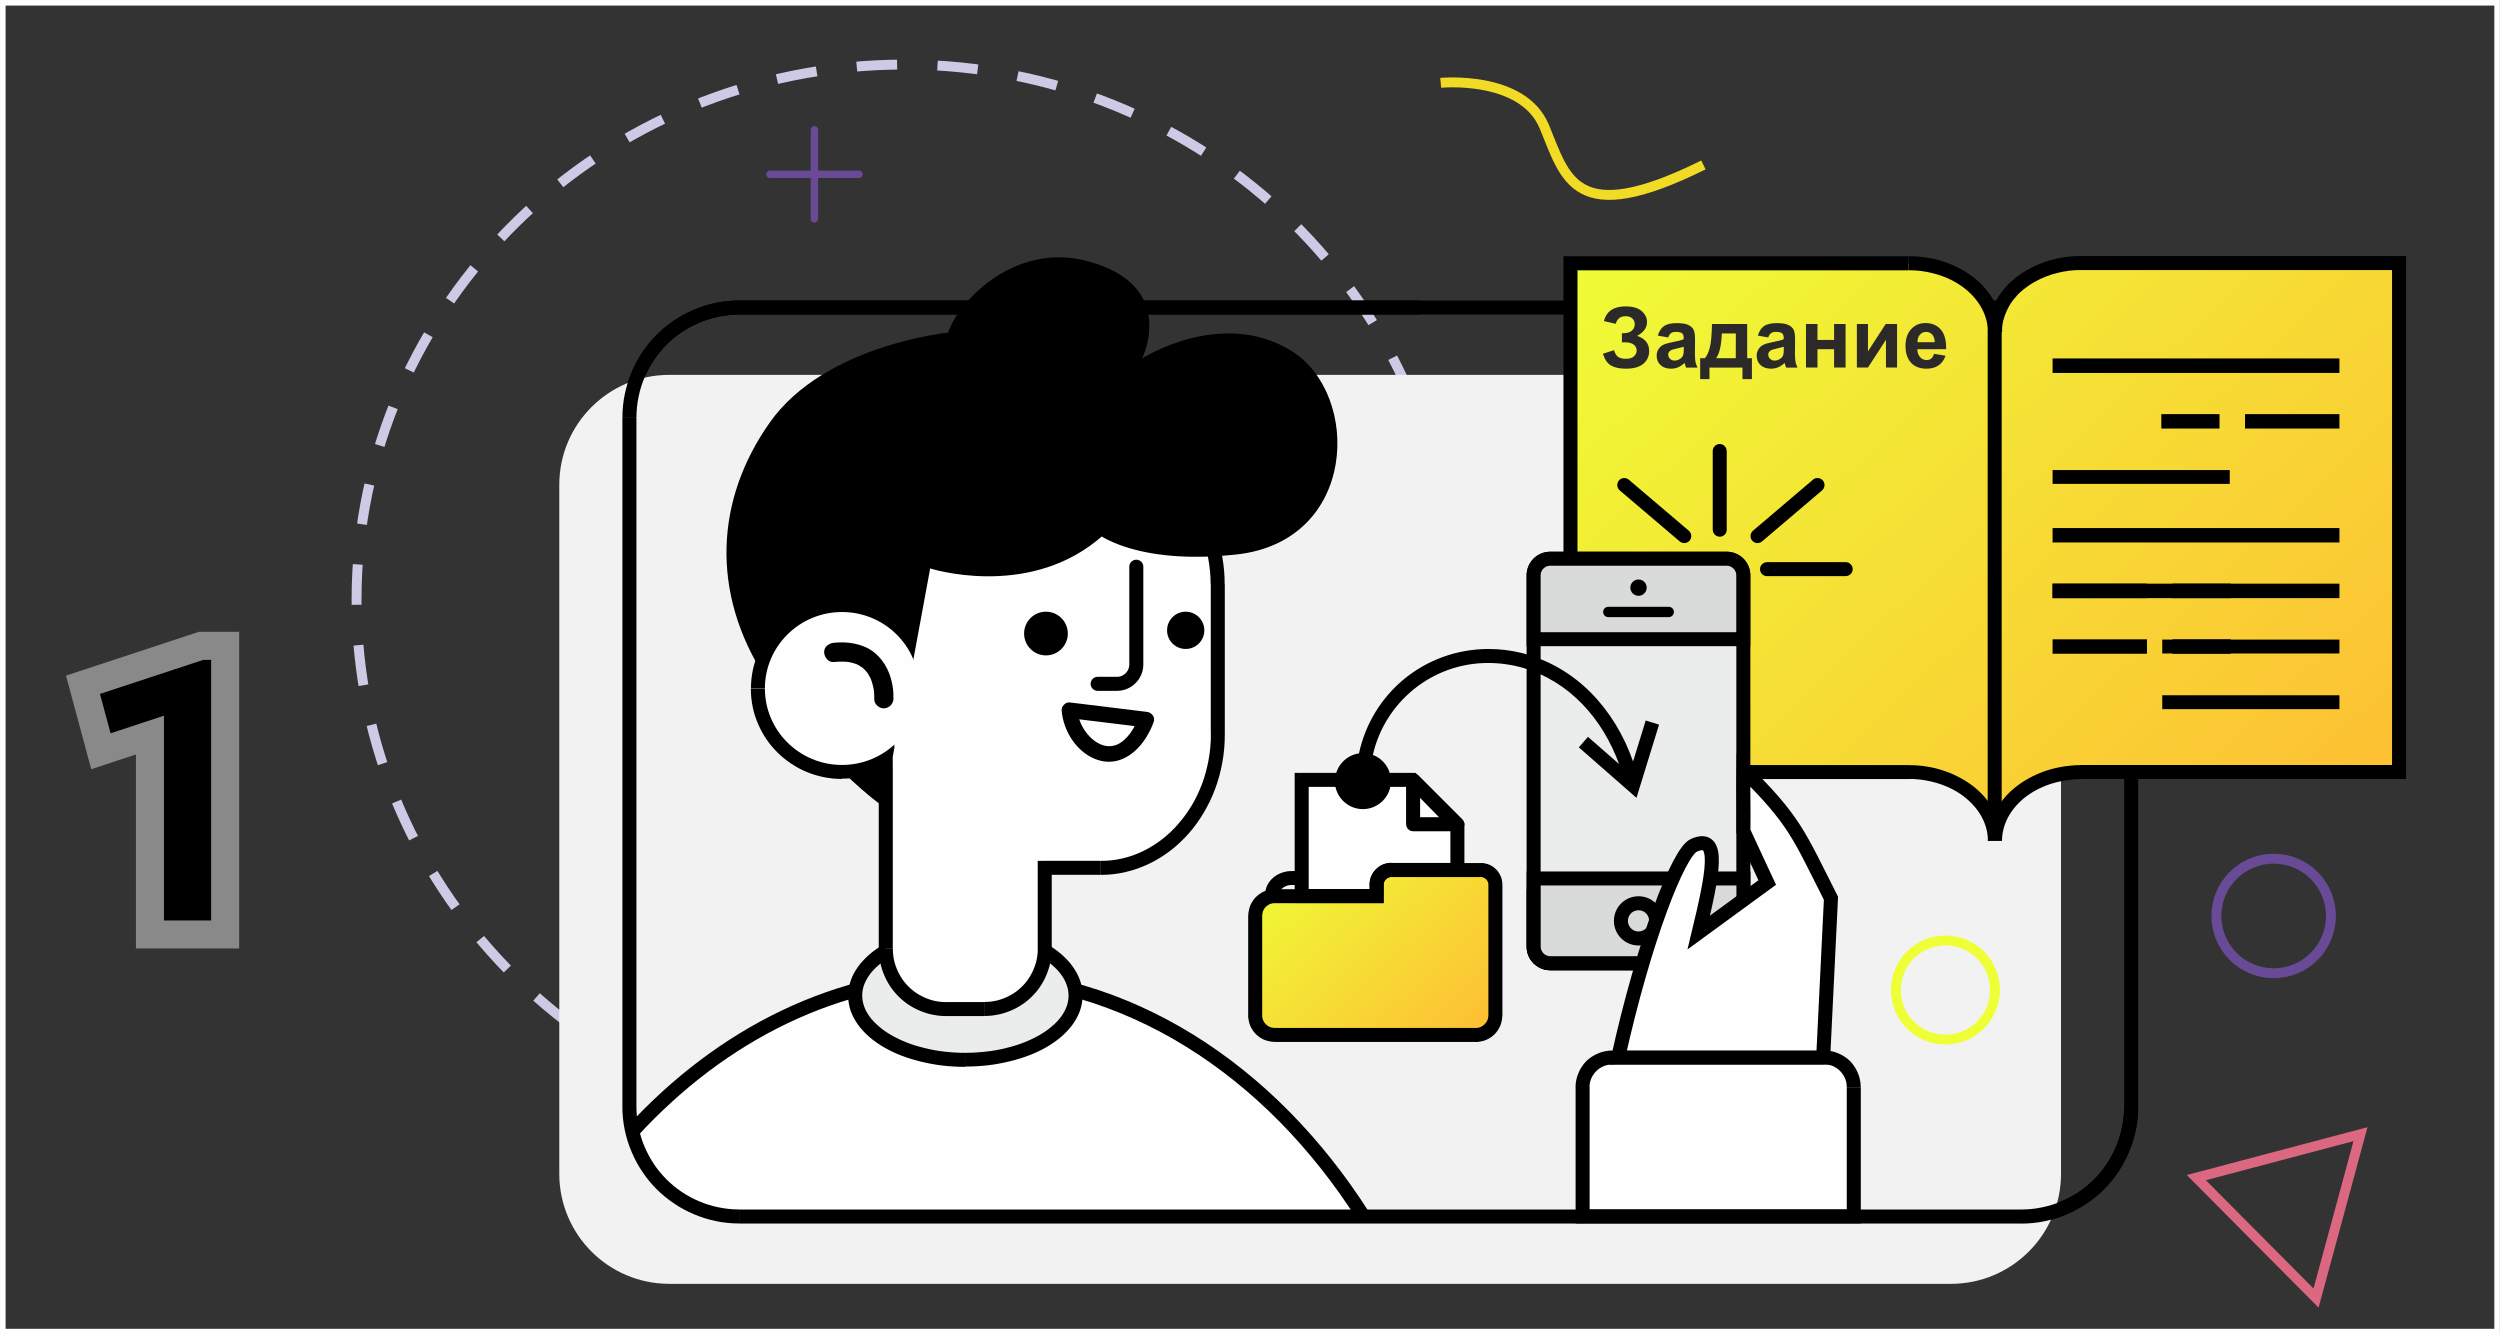
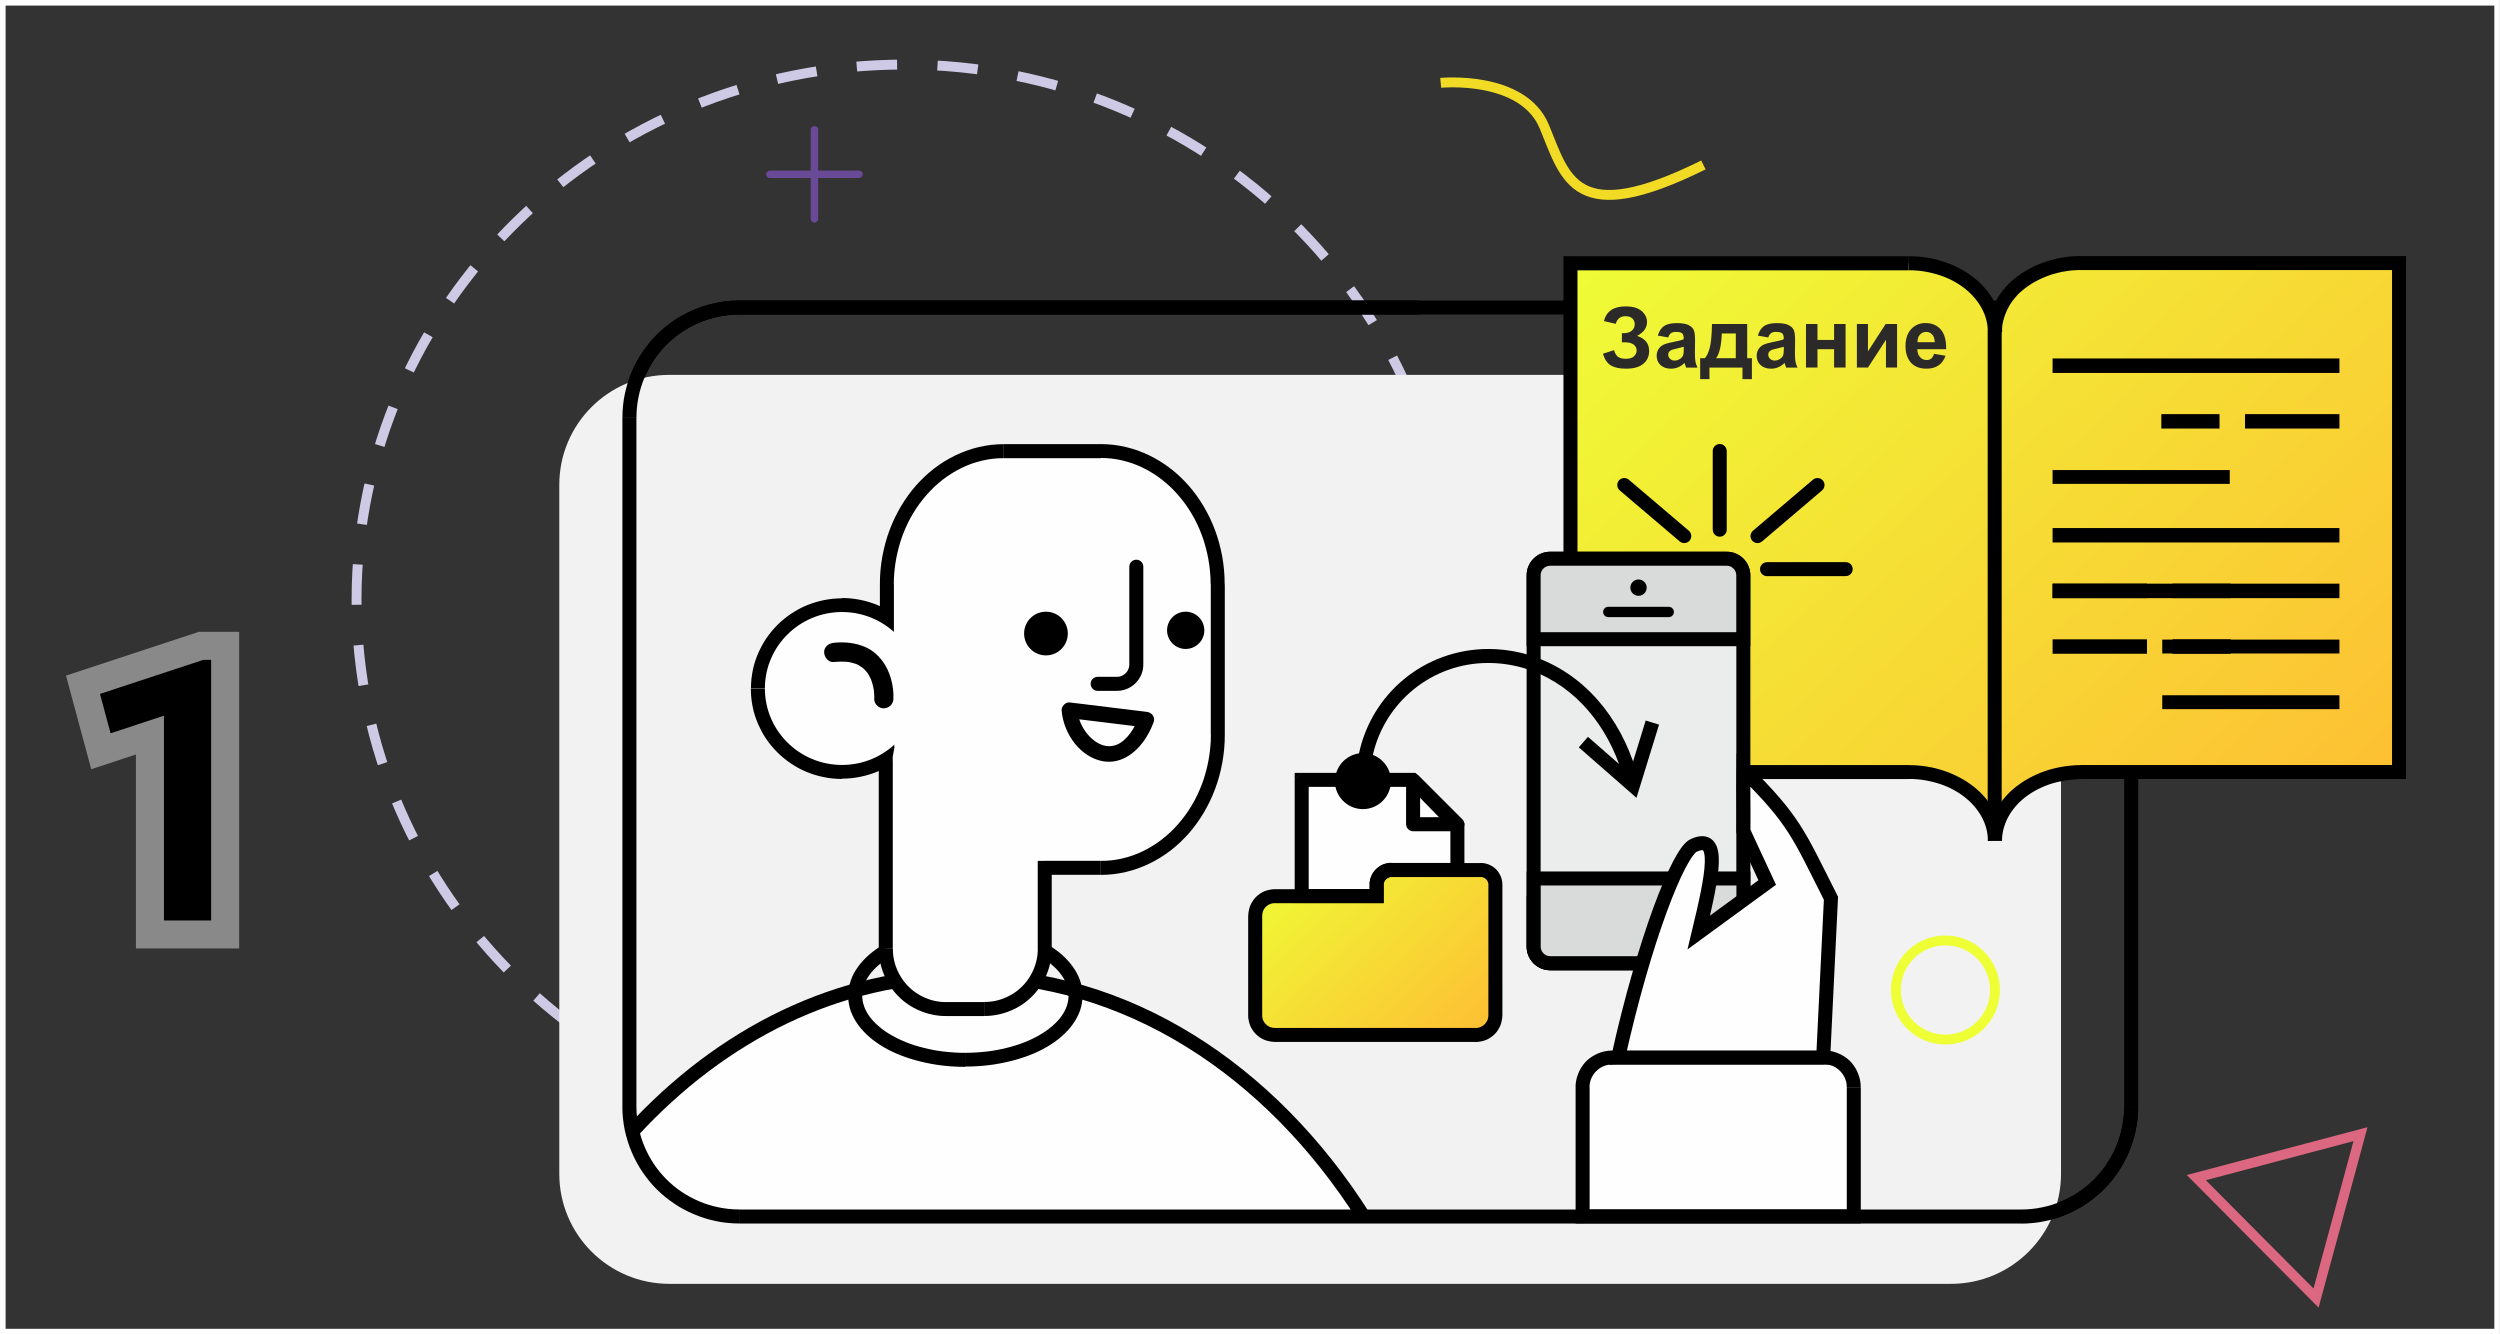
<svg xmlns="http://www.w3.org/2000/svg" xmlns:xlink="http://www.w3.org/1999/xlink" xml:space="preserve" width="89.1mm" height="47.56mm" version="1.1" style="shape-rendering:geometricPrecision; text-rendering:geometricPrecision; image-rendering:optimizeQuality; fill-rule:evenodd; clip-rule:evenodd" viewBox="0 0 376.33 200.88">
  <rect x="0" y="0" width="376.33" height="200.88" fill="#333333" stroke="none" />
  <defs>
    <style type="text/css">
   
    .str9 {stroke:#FEFEFE;stroke-width:0.84;stroke-miterlimit:22.926}
    .str8 {stroke:#898989;stroke-width:4.22;stroke-miterlimit:22.926}
    .str3 {stroke:black;stroke-width:2.11;stroke-miterlimit:10}
    .str7 {stroke:#694A97;stroke-width:1.49;stroke-miterlimit:10}
    .str2 {stroke:#DB6880;stroke-width:1.49;stroke-miterlimit:10}
    .str5 {stroke:#EEFF36;stroke-width:1.49;stroke-miterlimit:10}
    .str4 {stroke:#F1DB25;stroke-width:1.49;stroke-miterlimit:10}
    .str1 {stroke:#694A97;stroke-width:1.12;stroke-linecap:round;stroke-linejoin:round;stroke-miterlimit:10}
    .str6 {stroke:black;stroke-width:2.11;stroke-linecap:round;stroke-linejoin:round;stroke-miterlimit:10}
    .str0 {stroke:#CEC9E5;stroke-width:1.49;stroke-miterlimit:10;stroke-dasharray:6.082 6.082}
    .fil10 {fill:none}
    .fil0 {fill:none;fill-rule:nonzero}
    .fil11 {fill:black}
    .fil9 {fill:#D9DADA}
    .fil7 {fill:#EBECEC}
    .fil2 {fill:#F2F2F2}
    .fil6 {fill:#FEFEFE}
    .fil12 {fill:#2B2A29;fill-rule:nonzero}
    .fil1 {fill:black;fill-rule:nonzero}
    .fil5 {fill:#EBECEC;fill-rule:nonzero}
    .fil4 {fill:#FEFEFE;fill-rule:nonzero}
    .fil8 {fill:url(#id0)}
    .fil3 {fill:url(#id1)}
   
  </style>
    <linearGradient id="id0" gradientUnits="userSpaceOnUse" x1="224.3" y1="160.9" x2="191.49" y2="126.1">
      <stop offset="0" style="stop-opacity:1; stop-color:#FFB833" />
      <stop offset="1" style="stop-opacity:1; stop-color:#EEFF36" />
    </linearGradient>
    <linearGradient id="id1" gradientUnits="userSpaceOnUse" xlink:href="#id0" x1="358.69" y1="143.48" x2="244.86" y2="22.75">
  </linearGradient>
  </defs>
  <g id="Слой_x0020_1">
    <g id="_2820367256368">
      <path class="fil0 str0" d="M218.55 90.33c0,44.52 -36.91,80.61 -82.44,80.61 -45.53,0 -82.44,-36.09 -82.44,-80.61 0,-44.52 36.91,-80.61 82.44,-80.61 45.53,0 82.44,36.09 82.44,80.61z" />
      <g>
        <line class="fil0 str1" x1="122.6" y1="19.54" x2="122.6" y2="32.94" />
        <line class="fil0 str1" x1="115.9" y1="26.24" x2="129.3" y2="26.24" />
      </g>
      <g>
        <path class="fil1" d="M111.31 182.07l192.94 0 0 2.11 -192.94 0 0 0 0 -2.11zm-17.62 -15.51l2.11 0 0 0 0.02 0.8 0.06 0.79 0.1 0.78 0.14 0.76 0.17 0.75 0.21 0.74 0.24 0.72 0.28 0.7 0.31 0.69 0.34 0.67 0.37 0.65 0.4 0.63 0.43 0.61 0.46 0.59 0.49 0.56 0.51 0.54 0.54 0.51 0.56 0.49 0.59 0.46 0.61 0.43 0.63 0.4 0.65 0.37 0.67 0.34 0.69 0.31 0.7 0.28 0.72 0.24 0.74 0.21 0.75 0.17 0.76 0.14 0.78 0.1 0.79 0.06 0.8 0.02 0 2.11 -0.91 -0.02 -0.89 -0.07 -0.88 -0.11 -0.87 -0.16 -0.85 -0.2 -0.84 -0.24 -0.82 -0.28 -0.8 -0.32 -0.78 -0.35 -0.76 -0.39 -0.74 -0.42 -0.71 -0.46 -0.69 -0.49 -0.67 -0.52 -0.64 -0.55 -0.61 -0.58 -0.58 -0.61 -0.55 -0.64 -0.52 -0.67 -0.49 -0.69 -0.46 -0.71 -0.42 -0.74 -0.39 -0.76 -0.35 -0.78 -0.32 -0.8 -0.28 -0.82 -0.24 -0.84 -0.2 -0.85 -0.16 -0.87 -0.11 -0.88 -0.07 -0.89 -0.02 -0.91 0 0zm2.11 -103.7l0 103.7 -2.11 0 0 -103.7 0 0 2.11 0zm15.51 -17.62l0 2.11 0 0 -0.8 0.02 -0.79 0.06 -0.78 0.1 -0.76 0.14 -0.75 0.17 -0.74 0.21 -0.72 0.24 -0.7 0.28 -0.69 0.31 -0.67 0.34 -0.65 0.37 -0.63 0.4 -0.61 0.43 -0.59 0.46 -0.56 0.49 -0.54 0.51 -0.51 0.54 -0.49 0.56 -0.46 0.59 -0.43 0.61 -0.4 0.63 -0.37 0.65 -0.34 0.67 -0.31 0.69 -0.28 0.7 -0.24 0.72 -0.21 0.74 -0.17 0.75 -0.14 0.76 -0.1 0.78 -0.06 0.79 -0.02 0.8 -2.11 0 0.02 -0.91 0.07 -0.89 0.11 -0.88 0.16 -0.87 0.2 -0.85 0.24 -0.84 0.28 -0.82 0.32 -0.8 0.35 -0.78 0.39 -0.76 0.42 -0.74 0.46 -0.71 0.49 -0.69 0.52 -0.67 0.55 -0.64 0.58 -0.61 0.61 -0.58 0.64 -0.55 0.67 -0.52 0.69 -0.49 0.71 -0.46 0.74 -0.42 0.76 -0.39 0.78 -0.35 0.8 -0.32 0.82 -0.28 0.84 -0.24 0.85 -0.2 0.87 -0.16 0.88 -0.11 0.89 -0.07 0.91 -0.02 0 0zm192.94 2.11l-192.94 0 0 -2.11 192.94 0 0 0 0 2.11zm17.62 15.51l-2.11 0 0 0 -0.02 -0.8 -0.06 -0.79 -0.1 -0.78 -0.14 -0.76 -0.17 -0.75 -0.21 -0.73 -0.24 -0.72 -0.28 -0.7 -0.31 -0.69 -0.34 -0.67 -0.37 -0.65 -0.4 -0.63 -0.43 -0.61 -0.46 -0.59 -0.49 -0.56 -0.51 -0.54 -0.54 -0.51 -0.56 -0.49 -0.59 -0.46 -0.61 -0.43 -0.63 -0.4 -0.65 -0.37 -0.67 -0.34 -0.69 -0.31 -0.7 -0.28 -0.72 -0.24 -0.74 -0.21 -0.75 -0.17 -0.76 -0.14 -0.78 -0.1 -0.79 -0.06 -0.8 -0.02 0 -2.11 0.91 0.02 0.89 0.07 0.88 0.11 0.87 0.16 0.85 0.2 0.84 0.24 0.82 0.28 0.8 0.32 0.78 0.35 0.76 0.39 0.74 0.42 0.72 0.46 0.69 0.49 0.67 0.52 0.64 0.55 0.61 0.58 0.58 0.61 0.55 0.64 0.52 0.67 0.49 0.69 0.46 0.72 0.42 0.74 0.39 0.76 0.35 0.78 0.32 0.8 0.28 0.82 0.24 0.84 0.2 0.85 0.16 0.87 0.11 0.88 0.07 0.89 0.02 0.91 0 0zm-2.11 103.7l0 -103.7 2.11 0 0 103.7 0 0 -2.11 0zm-15.51 17.62l0 -2.11 0 0 0.8 -0.02 0.79 -0.06 0.78 -0.1 0.76 -0.14 0.75 -0.17 0.74 -0.21 0.72 -0.24 0.7 -0.28 0.69 -0.31 0.67 -0.34 0.65 -0.37 0.63 -0.4 0.61 -0.43 0.59 -0.46 0.56 -0.49 0.54 -0.51 0.51 -0.54 0.49 -0.56 0.46 -0.59 0.43 -0.61 0.4 -0.63 0.37 -0.65 0.34 -0.67 0.31 -0.69 0.28 -0.7 0.24 -0.72 0.21 -0.74 0.17 -0.75 0.14 -0.76 0.1 -0.78 0.06 -0.79 0.02 -0.8 2.11 0 -0.02 0.91 -0.07 0.89 -0.11 0.88 -0.16 0.87 -0.2 0.85 -0.24 0.84 -0.28 0.82 -0.32 0.8 -0.35 0.78 -0.39 0.76 -0.42 0.74 -0.46 0.72 -0.49 0.69 -0.52 0.67 -0.55 0.64 -0.58 0.61 -0.61 0.58 -0.64 0.55 -0.67 0.52 -0.69 0.49 -0.72 0.46 -0.74 0.42 -0.76 0.39 -0.78 0.35 -0.8 0.32 -0.82 0.28 -0.84 0.24 -0.85 0.2 -0.87 0.16 -0.88 0.11 -0.89 0.07 -0.91 0.02 0 0z" />
      </g>
      <path class="fil2" d="M293.69 193.26l-192.94 0c-9.15,0 -16.56,-7.42 -16.56,-16.57l0 -103.7c0,-9.15 7.41,-16.56 16.56,-16.56l192.94 0c9.15,0 16.56,7.42 16.56,16.56l0 103.7c0,9.15 -7.42,16.57 -16.56,16.57z" />
      <g>
        <path class="fil3" d="M313.23 116.23l-0 0 -0.33 0 -0 0 -0.33 0.01 -0 0 -0.33 0.02 -0 0c-6.8,0.49 -11.89,4.88 -11.97,10.34 0,-5.7 -5.83,-10.37 -12.96,-10.37 -29.56,0 -22.77,0 -50.91,0l0 -76.6 22 0 28.91 0c7.13,0 12.96,4.67 12.96,10.37l0 -0.27 0.01 -0.27 0.02 -0.26 0.03 -0.26 0.04 -0.26 0.05 -0.26 0.05 -0.26 0.06 -0.25 0.07 -0.25 0.08 -0.25 0 0 0.08 -0.25 0 0 0.09 -0.24 0.1 -0.24 0.11 -0.24 0 0 0.11 -0.24 0.12 -0.23 0.13 -0.23 0.13 -0.23 0.14 -0.22 0.15 -0.22 0.15 -0.22 0.16 -0.22 0.17 -0.21 0.17 -0.21 0 0 0.18 -0.21 0.18 -0.2 0 0 0.19 -0.2 0.2 -0.19 0 0 0.2 -0.19 0.21 -0.19 0.21 -0.18 0 0 0.22 -0.18 0 0 0.22 -0.17 0.23 -0.17 0.23 -0.17 0 0 0.24 -0.16 0 0 0.24 -0.16 0.25 -0.15 0 0 0.25 -0.15 0 0 0.26 -0.14 0.26 -0.14 0 0 0.26 -0.13 0 0 0.27 -0.13 0 0 0.27 -0.12 0 0 0.28 -0.12 0 0 0.28 -0.11 0 0 0.29 -0.11 0 0 0.29 -0.1 0 0 0.29 -0.1 0 0 0.3 -0.09 0 0 0.3 -0.08 0 0 0.3 -0.08 0 0 0.3 -0.07 0 0 0.31 -0.07 0 0 0.31 -0.06 0 0 0.31 -0.05 0 0 0.32 -0.05 0 0 0.32 -0.04 0 0 0.32 -0.04 0 0 0.32 -0.03 0 0 0.33 -0.02 0 0 0.33 -0.02 0 0 0.33 -0.01 0 0 0.33 -0 0 0 47.94 0 0 76.6c-28.14,0 -18.38,0 -47.94,0z" />
        <path id="1" class="fil1" d="M313.23 115.18l0 0 0 2.11 -0 0 -0.01 -2.11 0.01 0zm-0.01 0l0 0 0.01 0 -0.01 0zm-0.33 0l0.33 -0 0.02 2.11 -0.33 0 -0.01 0 -0.01 -2.11zm0.02 2.11l0 0 -0.01 0 0.01 0zm-0.01 -2.11l0 0 0 2.11 -0 0 -0.03 -2.11 0.03 -0zm-0.03 0l0.01 -0 0.02 0 -0.03 0zm-0.33 0.01l0.33 -0.01 0.07 2.11 -0.33 0.01 -0.03 0 -0.03 -2.11zm0.07 2.11l-0.01 0 -0.02 0 0.03 -0zm-0.03 -2.11l0 0 0 2.11 -0 0 -0.05 -2.11 0.05 -0zm-0.05 0l0.02 -0 0.03 0 -0.05 0zm-0.33 0.02l0.33 -0.02 0.11 2.11 -0.33 0.02 -0.05 0 -0.05 -2.11zm0.11 2.11l-0.02 0 -0.03 0 0.05 -0zm-0.06 -2.11l0 0 0 2.11 -0 0 -0.08 -2.11 0.08 -0zm-0.08 0l0.04 -0 0.04 0 -0.08 0zm-12.95 11.39l2.11 0 -2.11 -0.02 0.02 -0.57 0.06 -0.56 0.09 -0.55 0.12 -0.55 0.15 -0.53 0.18 -0.52 0.21 -0.51 0.23 -0.5 0.26 -0.49 0.29 -0.48 0.31 -0.46 0.34 -0.45 0.36 -0.43 0.38 -0.42 0.4 -0.4 0.43 -0.38 0.45 -0.37 0.47 -0.35 0.48 -0.33 0.5 -0.31 0.52 -0.3 0.54 -0.28 0.55 -0.26 0.57 -0.24 0.58 -0.22 0.6 -0.2 0.61 -0.18 0.63 -0.15 0.64 -0.13 0.65 -0.11 0.66 -0.08 0.67 -0.06 0.15 2.11 -0.59 0.05 -0.58 0.07 -0.57 0.1 -0.56 0.11 -0.55 0.13 -0.54 0.15 -0.52 0.17 -0.51 0.19 -0.49 0.21 -0.48 0.22 -0.46 0.24 -0.44 0.25 -0.43 0.27 -0.41 0.28 -0.39 0.29 -0.37 0.31 -0.35 0.32 -0.33 0.33 -0.31 0.34 -0.29 0.35 -0.27 0.36 -0.25 0.37 -0.23 0.38 -0.21 0.39 -0.19 0.4 -0.16 0.41 -0.14 0.41 -0.12 0.42 -0.09 0.43 -0.07 0.43 -0.04 0.44 -0.02 0.45 -2.11 -0.02zm-11.91 -9.31l0 -2.11 0 0 0.71 0.01 0.7 0.04 0.69 0.07 0.68 0.1 0.67 0.12 0.66 0.15 0.64 0.18 0.63 0.2 0.62 0.22 0.6 0.25 0.58 0.27 0.57 0.29 0.55 0.31 0.53 0.33 0.51 0.35 0.49 0.37 0.47 0.39 0.44 0.41 0.42 0.43 0.4 0.45 0.37 0.46 0.35 0.48 0.32 0.5 0.29 0.51 0.26 0.52 0.23 0.54 0.2 0.55 0.16 0.56 0.13 0.57 0.09 0.58 0.06 0.59 0.02 0.6 -2.11 0 -0.01 -0.46 -0.04 -0.46 -0.07 -0.45 -0.1 -0.45 -0.13 -0.44 -0.15 -0.43 -0.18 -0.42 -0.21 -0.42 -0.23 -0.41 -0.26 -0.4 -0.28 -0.39 -0.3 -0.38 -0.33 -0.37 -0.35 -0.36 -0.37 -0.34 -0.39 -0.33 -0.41 -0.32 -0.43 -0.3 -0.45 -0.28 -0.47 -0.27 -0.49 -0.25 -0.5 -0.23 -0.52 -0.21 -0.53 -0.19 -0.55 -0.17 -0.56 -0.15 -0.57 -0.13 -0.58 -0.11 -0.59 -0.09 -0.6 -0.06 -0.61 -0.04 -0.62 -0.01 0 0zm-51.97 -1.06l2.11 0 -1.06 -1.06 2.54 0 2.35 0 2.17 0 2 0 1.85 0 1.71 0 1.58 0 1.47 0 1.37 0 1.28 0 1.21 0 1.15 0 1.1 0 1.07 0 1.04 0 1.03 0 1.04 0 1.06 0 1.09 0 1.13 0 1.19 0 1.26 0 1.34 0 1.43 0 1.54 0 1.66 0 1.8 0 1.95 0 2.11 0 2.28 0 2.47 0 2.67 0 0 2.11 -2.67 0 -2.47 0 -2.28 0 -2.11 0 -1.95 0 -1.8 0 -1.66 0 -1.54 0 -1.43 0 -1.34 0 -1.26 0 -1.19 0 -1.13 0 -1.09 0 -1.06 0 -1.04 0 -1.03 0 -1.04 0 -1.07 0 -1.1 0 -1.15 0 -1.21 0 -1.28 0 -1.37 0 -1.47 0 -1.58 0 -1.71 0 -1.85 0 -2 0 -2.17 0 -2.35 0 -2.54 0 -1.06 -1.06zm1.06 1.06l-1.06 0 0 -1.06 1.06 1.06zm1.06 -77.66l0 76.6 -2.11 0 0 -76.6 1.06 -1.06 1.06 1.06zm-2.11 0l0 -1.06 1.06 0 -1.06 1.06zm23.06 1.06l-22 0 0 -2.11 22 0 0 0 0 2.11zm28.91 0l-28.91 0 0 -2.11 28.91 0 0 0 0 2.11zm11.91 9.29l2.11 0.03 -2.11 -0.02 -0.01 -0.46 -0.04 -0.46 -0.07 -0.45 -0.1 -0.45 -0.13 -0.44 -0.15 -0.43 -0.18 -0.42 -0.21 -0.42 -0.23 -0.41 -0.26 -0.4 -0.28 -0.39 -0.3 -0.38 -0.33 -0.37 -0.35 -0.36 -0.37 -0.34 -0.39 -0.33 -0.41 -0.31 -0.43 -0.3 -0.45 -0.28 -0.47 -0.27 -0.49 -0.25 -0.5 -0.23 -0.52 -0.21 -0.53 -0.19 -0.55 -0.17 -0.56 -0.15 -0.57 -0.13 -0.58 -0.11 -0.59 -0.09 -0.6 -0.06 -0.61 -0.04 -0.62 -0.01 0 -2.11 0.71 0.01 0.7 0.04 0.69 0.07 0.68 0.1 0.67 0.12 0.66 0.15 0.64 0.18 0.63 0.2 0.62 0.22 0.6 0.25 0.58 0.27 0.57 0.29 0.55 0.31 0.53 0.33 0.51 0.35 0.49 0.37 0.47 0.39 0.44 0.41 0.42 0.43 0.4 0.45 0.37 0.46 0.35 0.48 0.32 0.5 0.29 0.51 0.26 0.52 0.23 0.54 0.2 0.55 0.16 0.56 0.13 0.57 0.09 0.58 0.06 0.59 0.02 0.6 -2.11 -0.02zm2.12 -0.23l-0 0.27 -2.11 -0.03 0 -0.27 0 -0.03 2.11 0.07zm-2.11 -0.03l0 -0.01 0 -0.02 -0 0.03zm2.13 -0.2l-0.01 0.27 -2.11 -0.1 0.01 -0.27 0 -0.03 2.11 0.13zm-2.11 -0.1l0 -0.03 0 -0 -0 0.03zm2.13 -0.13l-0.02 0.26 -2.11 -0.17 0.02 -0.26 0 -0.04 2.1 0.2zm-2.11 -0.17l0 -0.01 0 -0.03 -0 0.04zm2.13 -0.06l-0.03 0.26 -2.1 -0.24 0.03 -0.26 0 -0.03 2.1 0.27zm-2.1 -0.24l0 -0.02 0 -0.02 -0 0.03zm2.13 0.01l-0.04 0.26 -2.09 -0.3 0.04 -0.26 0.01 -0.03 2.09 0.34zm-2.09 -0.3l0 -0.03 0 -0.01 -0.01 0.03zm2.13 0.08l-0.05 0.26 -2.08 -0.37 0.05 -0.26 0.01 -0.03 2.08 0.4zm-2.08 -0.37l0 -0.01 0 -0.01 -0.01 0.03zm2.13 0.14l-0.05 0.26 -2.07 -0.43 0.05 -0.26 0.01 -0.04 2.06 0.46zm-2.07 -0.43l0 -0.01 0.01 -0.02 -0.01 0.04zm2.12 0.21l-0.06 0.25 -2.05 -0.5 0.06 -0.25 0.01 -0.03 2.05 0.53zm-2.05 -0.5l0 -0.01 0 -0.02 -0.01 0.03zm2.12 0.28l-0.07 0.25 -2.04 -0.56 0.07 -0.25 0.01 -0.03 2.03 0.59zm-2.04 -0.56l0.01 -0.02 0 -0.01 -0.01 0.03zm2.11 0.34l-0.08 0.25 -2.02 -0.62 0.08 -0.25 1.01 -0.75 1.01 1.36zm-2.02 -0.62l0.23 -0.75 0.78 0 -1.01 0.75zm1.01 1.36l-0 0 0 -2.11 0 0 1 1.4 -1 0.72zm1 -0.72l-0.24 0.72 -0.76 0 1 -0.72zm0.08 -0.25l-0.08 0.25 -2 -0.68 0.08 -0.25 1 -0.72 1 1.4zm-2 -0.68l0.24 -0.72 0.76 0 -1 0.72zm1 1.4l-0 0 0 -2.11 0 0 0.99 1.43 -0.99 0.69zm0.99 -0.69l-0.26 0.69 -0.73 0 0.99 -0.69zm0.09 -0.24l-0.09 0.24 -1.98 -0.74 0.09 -0.24 0.01 -0.03 1.97 0.77zm-1.98 -0.74l0.01 -0.02 0 -0.01 -0.01 0.03zm2.07 0.53l-0.1 0.24 -1.96 -0.8 0.1 -0.24 0.01 -0.03 1.95 0.82zm-1.96 -0.8l0.01 -0.02 0 -0.01 -0.01 0.03zm2.05 0.59l-0.11 0.24 -1.94 -0.85 0.11 -0.24 0.97 -0.63 0.97 1.48zm-1.94 -0.85l0.28 -0.63 0.69 0 -0.97 0.63zm0.97 1.48l-0 0 0 -2.11 0 0 0.95 1.51 -0.95 0.6zm0.95 -0.6l-0.29 0.6 -0.67 0 0.95 -0.6zm0.11 -0.24l-0.11 0.24 -1.91 -0.91 0.11 -0.24 0.01 -0.03 1.9 0.94zm-1.91 -0.91l0.01 -0.01 0.01 -0.02 -0.01 0.03zm2.02 0.7l-0.12 0.23 -1.88 -0.97 0.12 -0.23 0.01 -0.02 1.87 0.99zm-1.88 -0.97l0.01 -0.01 0.01 -0.01 -0.01 0.02zm1.99 0.76l-0.13 0.23 -1.86 -1.01 0.13 -0.23 0.01 -0.03 1.84 1.04zm-1.86 -1.01l0.01 -0.01 0.01 -0.01 -0.01 0.03zm1.97 0.81l-0.13 0.23 -1.83 -1.07 0.13 -0.23 0.02 -0.03 1.81 1.1zm-1.83 -1.07l0.01 -0.01 0.01 -0.02 -0.02 0.03zm1.95 0.87l-0.14 0.22 -1.79 -1.13 0.14 -0.22 0.01 -0.02 1.78 1.14zm-1.79 -1.13l0.01 -0.02 -0 0 -0.01 0.02zm1.92 0.92l-0.15 0.22 -1.77 -1.16 0.15 -0.22 0.02 -0.03 1.75 1.19zm-1.77 -1.16l0 -0 0.02 -0.02 -0.02 0.03zm1.9 0.97l-0.15 0.22 -1.73 -1.21 0.15 -0.22 0.02 -0.02 1.71 1.24zm-1.73 -1.21l0.01 -0.02 0 -0.01 -0.02 0.02zm1.87 1.02l-0.16 0.22 -1.7 -1.26 0.16 -0.22 0.02 -0.02 1.68 1.28zm-1.7 -1.26l0.02 -0.02 -0 0 -0.01 0.02zm1.85 1.07l-0.17 0.21 -1.67 -1.3 0.17 -0.21 0.02 -0.02 1.65 1.32zm-1.67 -1.3l0 -0 0.01 -0.02 -0.02 0.02zm1.82 1.11l-0.17 0.21 -1.63 -1.34 0.17 -0.21 0.82 -0.38 0.82 1.73zm-1.63 -1.34l0.32 -0.38 0.5 0 -0.82 0.38zm0.82 1.73l-0 0 0 -2.11 0 0 0.8 1.75 -0.8 0.37zm0.8 -0.37l-0.32 0.37 -0.48 0 0.8 -0.37zm0.18 -0.21l-0.18 0.21 -1.6 -1.38 0.18 -0.21 0.02 -0.02 1.58 1.4zm-1.6 -1.38l0.01 -0.01 0.01 -0.01 -0.02 0.02zm1.76 1.2l-0.18 0.2 -1.56 -1.43 0.18 -0.2 0.78 -0.34 0.78 1.77zm-1.56 -1.43l0.31 -0.34 0.47 0 -0.78 0.34zm0.78 1.77l-0 0 0 -2.11 0 0 0.76 1.79 -0.76 0.33zm0.76 -0.33l-0.31 0.33 -0.45 0 0.76 -0.33zm0.19 -0.2l-0.19 0.2 -1.53 -1.46 0.19 -0.2 0.02 -0.02 1.51 1.48zm-1.53 -1.46l0 -0 0.02 -0.02 -0.02 0.02zm1.71 1.28l-0.2 0.19 -1.49 -1.5 0.2 -0.19 0.75 -0.31 0.75 1.8zm-1.49 -1.5l0.31 -0.31 0.44 0 -0.75 0.31zm0.75 1.8l-0 0 0 -2.11 0 0 0.73 1.82 -0.73 0.29zm0.73 -0.29l-0.31 0.29 -0.42 0 0.73 -0.29zm0.2 -0.19l-0.2 0.19 -1.45 -1.53 0.2 -0.19 0.02 -0.02 1.43 1.55zm-1.45 -1.53l0.02 -0.02 0 -0 -0.02 0.02zm1.64 1.37l-0.21 0.19 -1.41 -1.57 0.21 -0.19 0.02 -0.02 1.4 1.59zm-1.41 -1.57l-0 0 0.02 -0.02 -0.02 0.02zm1.61 1.41l-0.21 0.18 -1.38 -1.6 0.21 -0.18 0.69 -0.26 0.69 1.86zm-1.38 -1.6l0.3 -0.26 0.39 0 -0.69 0.26zm0.69 1.86l-0 0 0 -2.11 0 0 0.67 1.87 -0.67 0.24zm0.67 -0.24l-0.29 0.24 -0.38 0 0.67 -0.24zm0.22 -0.18l-0.22 0.18 -1.35 -1.63 0.22 -0.18 0.67 -0.24 0.67 1.87zm-1.35 -1.63l0.29 -0.24 0.38 0 -0.67 0.24zm0.67 1.87l-0 0 0 -2.11 0 0 0.65 1.89 -0.65 0.22zm0.65 -0.22l-0.29 0.22 -0.36 0 0.65 -0.22zm0.22 -0.17l-0.22 0.17 -1.3 -1.66 0.22 -0.17 0.02 -0.02 1.28 1.68zm-1.3 -1.66l0.02 -0.02 0 -0 -0.02 0.02zm1.51 1.51l-0.23 0.17 -1.26 -1.7 0.23 -0.17 0.02 -0.01 1.24 1.71zm-1.26 -1.7l0.02 -0.01 -0.03 0.02 0.01 -0.01zm1.48 1.54l-0.23 0.17 -1.23 -1.72 0.23 -0.17 0.61 -0.2 0.61 1.92zm-1.23 -1.72l0.28 -0.2 0.34 0 -0.61 0.2zm0.61 1.92l-0 0 0 -2.11 0 0 0.6 1.93 -0.6 0.18zm0.6 -0.18l-0.27 0.18 -0.33 0 0.6 -0.18zm0.24 -0.16l-0.24 0.16 -1.19 -1.75 0.24 -0.16 0.6 -0.18 0.6 1.93zm-1.19 -1.75l0.27 -0.18 0.33 0 -0.6 0.18zm0.6 1.93l-0 0 0 -2.11 0 0 0.57 1.95 -0.57 0.17zm0.57 -0.17l-0.26 0.17 -0.31 0 0.57 -0.17zm0.24 -0.16l-0.24 0.16 -1.14 -1.78 0.24 -0.16 0.02 -0.01 1.13 1.79zm-1.14 -1.78l0.02 -0.01 -0.02 0.01 0 -0zm1.37 1.64l-0.25 0.15 -1.11 -1.8 0.25 -0.15 0.56 -0.16 0.56 1.96zm-1.11 -1.8l0.26 -0.16 0.3 0 -0.56 0.16zm0.56 1.96l-0 0 0 -2.11 0 0 0.53 1.97 -0.53 0.14zm0.53 -0.14l-0.25 0.14 -0.29 0 0.53 -0.14zm0.25 -0.15l-0.25 0.15 -1.07 -1.82 0.25 -0.15 0.53 -0.14 0.53 1.97zm-1.07 -1.82l0.25 -0.14 0.29 0 -0.53 0.14zm0.53 1.97l-0 0 0 -2.11 0 0 0.52 1.98 -0.52 0.13zm0.52 -0.13l-0.24 0.13 -0.28 0 0.52 -0.13zm0.26 -0.14l-0.26 0.14 -1.03 -1.85 0.26 -0.14 0.02 -0.01 1.01 1.86zm-1.03 -1.85l0.01 -0 0.01 -0.01 -0.02 0.01zm1.27 1.72l-0.26 0.14 -0.99 -1.87 0.26 -0.14 0.49 -0.12 0.49 1.99zm-0.99 -1.87l0.23 -0.12 0.26 0 -0.49 0.12zm0.5 1.99l-0 0 0 -2.11 0 0 0.47 2 -0.47 0.11zm0.47 -0.11l-0.22 0.11 -0.25 0 0.47 -0.11zm0.26 -0.13l-0.26 0.13 -0.95 -1.89 0.26 -0.13 0.47 -0.11 0.47 2zm-0.95 -1.89l0.22 -0.11 0.25 0 -0.47 0.11zm0.47 2l-0 0 0 -2.11 0 0 0.45 2.01 -0.45 0.1zm0.45 -0.1l-0.21 0.1 -0.24 0 0.45 -0.1zm0.27 -0.13l-0.27 0.13 -0.91 -1.91 0.27 -0.13 0.45 -0.1 0.45 2.01zm-0.91 -1.91l0.21 -0.1 0.24 0 -0.45 0.1zm0.46 2.01l-0 0 0 -2.11 0 0 0.44 2.02 -0.44 0.09zm0.44 -0.09l-0.21 0.09 -0.23 0 0.44 -0.09zm0.27 -0.12l-0.27 0.12 -0.87 -1.93 0.27 -0.12 0.44 -0.09 0.44 2.02zm-0.87 -1.93l0.21 -0.09 0.23 0 -0.44 0.09zm0.44 2.02l-0 0 0 -2.11 0 0 0.41 2.03 -0.41 0.08zm0.41 -0.08l-0.2 0.08 -0.21 0 0.41 -0.08zm0.28 -0.12l-0.28 0.12 -0.82 -1.95 0.28 -0.12 0.41 -0.08 0.41 2.03zm-0.82 -1.95l0.2 -0.08 0.21 0 -0.41 0.08zm0.41 2.03l-0 0 0 -2.11 0 0 0.39 2.04 -0.39 0.08zm0.39 -0.08l-0.19 0.08 -0.21 0 0.39 -0.08zm0.28 -0.11l-0.28 0.11 -0.79 -1.96 0.28 -0.11 0.39 -0.08 0.39 2.04zm-0.79 -1.96l0.19 -0.08 0.21 0 -0.39 0.08zm0.4 2.04l-0 0 0 -2.11 0 0 0.37 2.05 -0.37 0.07zm0.37 -0.07l-0.18 0.07 -0.19 0 0.37 -0.07zm0.29 -0.11l-0.29 0.11 -0.74 -1.98 0.29 -0.11 0.37 -0.07 0.37 2.05zm-0.74 -1.98l0.18 -0.07 0.19 0 -0.37 0.07zm0.37 2.05l-0 0 0 -2.11 0 0 0.35 2.05 -0.35 0.06zm0.35 -0.06l-0.17 0.06 -0.18 0 0.35 -0.06zm0.29 -0.1l-0.29 0.1 -0.7 -2 0.29 -0.1 0.35 -0.06 0.35 2.05zm-0.7 -2l0.17 -0.06 0.18 0 -0.35 0.06zm0.35 2.05l-0 0 0 -2.11 0 0 0.33 2.06 -0.33 0.05zm0.33 -0.05l-0.16 0.05 -0.17 0 0.33 -0.05zm0.29 -0.1l-0.29 0.1 -0.66 -2.01 0.29 -0.1 0.33 -0.05 0.33 2.06zm-0.66 -2.01l0.16 -0.05 0.17 0 -0.33 0.05zm0.33 2.06l-0 0 0 -2.11 0 0 0.31 2.07 -0.31 0.05zm0.31 -0.05l-0.15 0.05 -0.16 0 0.31 -0.05zm0.3 -0.09l-0.3 0.09 -0.62 -2.02 0.3 -0.09 0.31 -0.05 0.31 2.07zm-0.62 -2.02l0.15 -0.05 0.16 0 -0.31 0.05zm0.31 2.07l-0 0 0 -2.11 0 0 0.29 2.07 -0.29 0.04zm0.29 -0.04l-0.14 0.04 -0.15 0 0.29 -0.04zm0.3 -0.08l-0.3 0.08 -0.58 -2.03 0.3 -0.08 0.29 -0.04 0.29 2.07zm-0.58 -2.03l0.14 -0.04 0.15 0 -0.29 0.04zm0.29 2.07l-0 0 0 -2.11 0 0 0.27 2.08 -0.27 0.03zm0.27 -0.03l-0.13 0.03 -0.14 0 0.27 -0.03zm0.3 -0.08l-0.3 0.08 -0.54 -2.05 0.3 -0.08 0.27 -0.03 0.27 2.08zm-0.54 -2.05l0.13 -0.03 0.14 0 -0.27 0.03zm0.27 2.08l-0 0 0 -2.11 0 0 0.25 2.08 -0.25 0.03zm0.25 -0.03l-0.12 0.03 -0.13 0 0.25 -0.03zm0.3 -0.07l-0.3 0.07 -0.5 -2.06 0.3 -0.07 0.25 -0.03 0.25 2.08zm-0.5 -2.06l0.12 -0.03 0.13 0 -0.25 0.03zm0.25 2.08l-0 0 0 -2.11 0 0 0.23 2.09 -0.23 0.02zm0.23 -0.02l-0.11 0.02 -0.12 0 0.23 -0.02zm0.31 -0.07l-0.31 0.07 -0.45 -2.07 0.31 -0.07 0.23 -0.02 0.23 2.09zm-0.45 -2.07l0.11 -0.02 0.12 0 -0.23 0.02zm0.23 2.09l-0 0 0 -2.11 0 0 0.2 2.09 -0.2 0.02zm0.2 -0.02l-0.1 0.02 -0.1 0 0.2 -0.02zm0.31 -0.06l-0.31 0.06 -0.41 -2.07 0.31 -0.06 0.2 -0.02 0.2 2.09zm-0.41 -2.07l0.1 -0.02 0.1 0 -0.2 0.02zm0.2 2.09l-0 0 0 -2.11 0 0 0.18 2.1 -0.18 0.02zm0.18 -0.02l-0.09 0.02 -0.09 0 0.18 -0.02zm0.31 -0.05l-0.31 0.05 -0.36 -2.08 0.31 -0.05 0.18 -0.02 0.18 2.1zm-0.36 -2.08l0.09 -0.02 0.09 0 -0.18 0.02zm0.18 2.1l-0 0 0 -2.11 0 0 0.16 2.1 -0.16 0.01zm0.16 -0.01l-0.08 0.01 -0.08 0 0.16 -0.01zm0.32 -0.05l-0.32 0.05 -0.33 -2.09 0.32 -0.05 0.16 -0.01 0.16 2.1zm-0.33 -2.09l0.08 -0.01 0.08 0 -0.16 0.01zm0.16 2.1l-0 0 0 -2.11 0 0 0.14 2.1 -0.14 0.01zm0.14 -0.01l-0.07 0.01 -0.07 0 0.14 -0.01zm0.32 -0.04l-0.32 0.04 -0.28 -2.1 0.32 -0.04 0.14 -0.01 0.14 2.1zm-0.28 -2.1l0.07 -0.01 0.07 0 -0.14 0.01zm0.14 2.1l-0 0 0 -2.11 0 0 0.12 2.11 -0.12 0.01zm0.12 -0.01l-0.06 0.01 -0.06 0 0.12 -0.01zm0.32 -0.04l-0.32 0.04 -0.24 -2.1 0.32 -0.04 0.12 -0.01 0.12 2.11zm-0.24 -2.1l0.06 -0.01 0.06 0 -0.12 0.01zm0.12 2.11l-0 0 0 -2.11 0 0 0.1 2.11 -0.1 0zm0.1 -0l-0.05 0 -0.05 0 0.1 -0zm0.32 -0.03l-0.32 0.03 -0.2 -2.11 0.32 -0.03 0.1 -0 0.1 2.11zm-0.2 -2.11l0.05 -0 0.05 0 -0.1 0zm0.1 2.11l-0 0 0 -2.11 0 0 0.08 2.11 -0.08 0zm0.08 -0l-0.04 0 -0.04 0 0.08 -0zm0.33 -0.02l-0.33 0.02 -0.15 -2.11 0.33 -0.02 0.08 -0 0.08 2.11zm-0.15 -2.11l0.04 -0 0.04 0 -0.08 0zm0.08 2.11l-0 0 0 -2.11 0 0 0.05 2.11 -0.05 0zm0.05 -0l-0.02 0 -0.03 0 0.05 -0zm0.33 -0.02l-0.33 0.02 -0.11 -2.11 0.33 -0.02 0.05 -0 0.05 2.11zm-0.11 -2.11l0.02 -0 0.03 0 -0.05 0zm0.06 2.11l-0 0 0 -2.11 0 0 0.03 2.11 -0.03 0zm0.03 -0l-0.01 0 -0.02 0 0.03 -0zm0.33 -0.01l-0.33 0.01 -0.07 -2.11 0.33 -0.01 0.03 -0 0.03 2.11zm-0.07 -2.11l0.01 -0 0.02 0 -0.03 0zm0.03 2.11l-0 0 0 -2.11 0 0 0.01 2.11 -0.01 0zm0.01 0l0 0 -0.01 0 0.01 0zm0.33 -0l-0.33 0 -0.02 -2.11 0.33 -0 0.01 0 0.01 2.11zm-0.02 -2.11l0 0 0.01 0 -0.01 0zm0.01 2.11l-0 0 0 -2.11 0 0 0 0 0 2.11zm47.94 0l-47.94 0 0 -2.11 47.94 0 1.06 1.06 -1.06 1.06zm0 -2.11l1.06 0 0 1.06 -1.06 -1.06zm-1.06 77.66l0 -76.6 2.11 0 0 76.6 -1.06 1.06 -1.06 -1.06zm2.11 0l0 1.06 -1.06 0 1.06 -1.06zm-48.99 1.06l0 -2.11 0 0 2.66 0 2.44 0 2.24 0 2.05 0 1.88 0 1.72 0 1.57 0 1.44 0 1.32 0 1.22 0 1.13 0 1.06 0 1 0 0.95 0 0.92 0 0.9 0 0.89 0 0.91 0 0.93 0 0.97 0 1.02 0 1.09 0 1.17 0 1.26 0 1.37 0 1.49 0 1.63 0 1.78 0 1.95 0 2.13 0 2.32 0 2.53 0 0 2.11 -2.53 0 -2.32 0 -2.13 0 -1.95 0 -1.78 0 -1.63 0 -1.49 0 -1.37 0 -1.26 0 -1.17 0 -1.09 0 -1.02 0 -0.97 0 -0.93 0 -0.91 0 -0.89 0 -0.9 0 -0.92 0 -0.95 0 -1 0 -1.06 0 -1.13 0 -1.22 0 -1.32 0 -1.44 0 -1.57 0 -1.72 0 -1.88 0 -2.05 0 -2.24 0 -2.44 0 -2.66 0 0 0z" />
      </g>
      <g>
        <path class="fil1" d="M299.21 50c0,-0.62 0.47,-1.13 1.05,-1.13 0.58,0 1.05,0.51 1.05,1.13l-2.11 0zm0 72.55l0 -72.55 2.11 0 0 72.55 -2.11 0zm2.11 0c0,0.62 -0.47,1.13 -1.05,1.13 -0.58,0 -1.05,-0.51 -1.05,-1.13l2.11 0z" />
      </g>
      <polygon class="fil0 str2" points="355.33,170.73 351.99,183.07 348.64,195.4 339.63,186.34 330.62,177.27 342.97,174 " />
      <path class="fil4" d="M145.32 146.82c-19.17,0 -36.7,8.86 -50.14,23.5 1.7,7.34 8.28,12.81 16.14,12.81l93.94 0c-14.05,-22.13 -35.67,-36.31 -59.94,-36.31z" />
      <path class="fil0 str3" d="M145.32 146.82c-19.17,0 -36.7,8.86 -50.14,23.5m110.08 12.81c-14.05,-22.13 -35.67,-36.31 -59.94,-36.31" />
      <g>
        <path class="fil1" d="M126.75 113.05l0 4.21 0 0 -0.7 -0.02 -0.7 -0.05 -0.69 -0.09 -0.67 -0.12 -0.66 -0.15 -0.65 -0.18 -0.64 -0.21 -0.62 -0.24 -0.61 -0.27 -0.59 -0.3 -0.57 -0.33 -0.56 -0.35 -0.54 -0.38 -0.52 -0.4 -0.5 -0.43 -0.48 -0.45 -0.45 -0.47 -0.43 -0.49 -0.41 -0.51 -0.38 -0.53 -0.36 -0.55 -0.33 -0.57 -0.3 -0.59 -0.28 -0.6 -0.25 -0.62 -0.22 -0.63 -0.19 -0.65 -0.15 -0.66 -0.12 -0.67 -0.09 -0.68 -0.05 -0.69 -0.02 -0.7 4.21 0 0.01 0.49 0.04 0.48 0.06 0.47 0.08 0.46 0.11 0.45 0.13 0.45 0.15 0.44 0.17 0.43 0.19 0.42 0.21 0.41 0.23 0.39 0.25 0.38 0.26 0.37 0.28 0.36 0.3 0.34 0.31 0.33 0.33 0.31 0.35 0.3 0.36 0.28 0.37 0.26 0.39 0.25 0.4 0.23 0.41 0.21 0.42 0.19 0.43 0.17 0.44 0.15 0.45 0.13 0.46 0.11 0.47 0.08 0.48 0.06 0.48 0.04 0.49 0.01 0 0zm9.5 -9.41l4.21 0 0 0 -0.02 0.7 -0.05 0.69 -0.09 0.68 -0.12 0.67 -0.15 0.66 -0.19 0.65 -0.22 0.63 -0.25 0.62 -0.28 0.6 -0.3 0.59 -0.33 0.57 -0.36 0.55 -0.38 0.53 -0.41 0.51 -0.43 0.49 -0.45 0.47 -0.48 0.45 -0.5 0.43 -0.52 0.4 -0.54 0.38 -0.56 0.35 -0.57 0.33 -0.59 0.3 -0.61 0.27 -0.62 0.24 -0.64 0.21 -0.65 0.18 -0.66 0.15 -0.67 0.12 -0.69 0.09 -0.7 0.05 -0.7 0.02 0 -4.21 0.49 -0.01 0.48 -0.04 0.48 -0.06 0.47 -0.08 0.46 -0.11 0.45 -0.13 0.44 -0.15 0.43 -0.17 0.42 -0.19 0.41 -0.21 0.4 -0.23 0.39 -0.24 0.37 -0.26 0.36 -0.28 0.35 -0.3 0.33 -0.31 0.31 -0.33 0.3 -0.34 0.28 -0.36 0.27 -0.37 0.25 -0.38 0.23 -0.39 0.21 -0.4 0.19 -0.42 0.17 -0.43 0.15 -0.44 0.13 -0.44 0.11 -0.45 0.08 -0.46 0.06 -0.47 0.04 -0.48 0.01 -0.49 0 0zm-9.5 -9.41l0 -4.21 0 0 0.7 0.02 0.7 0.05 0.69 0.09 0.67 0.12 0.66 0.15 0.65 0.18 0.64 0.21 0.62 0.24 0.61 0.27 0.59 0.3 0.57 0.33 0.56 0.35 0.54 0.38 0.52 0.4 0.5 0.43 0.48 0.45 0.45 0.47 0.43 0.49 0.41 0.51 0.38 0.53 0.36 0.55 0.33 0.57 0.3 0.59 0.28 0.6 0.25 0.62 0.22 0.63 0.19 0.65 0.15 0.66 0.12 0.67 0.09 0.68 0.05 0.69 0.02 0.7 -4.21 0 -0.01 -0.49 -0.04 -0.48 -0.06 -0.47 -0.08 -0.46 -0.11 -0.45 -0.13 -0.44 -0.15 -0.44 -0.17 -0.43 -0.19 -0.42 -0.21 -0.4 -0.23 -0.39 -0.25 -0.38 -0.27 -0.37 -0.28 -0.36 -0.3 -0.34 -0.31 -0.33 -0.33 -0.31 -0.35 -0.3 -0.36 -0.28 -0.37 -0.26 -0.39 -0.25 -0.4 -0.23 -0.41 -0.21 -0.42 -0.19 -0.43 -0.17 -0.44 -0.15 -0.45 -0.13 -0.46 -0.11 -0.47 -0.08 -0.48 -0.06 -0.48 -0.04 -0.49 -0.01 0 0zm-9.5 9.41l-4.21 0 0 0 0.02 -0.7 0.05 -0.69 0.09 -0.68 0.12 -0.67 0.15 -0.66 0.19 -0.65 0.22 -0.63 0.25 -0.62 0.28 -0.6 0.3 -0.59 0.33 -0.57 0.36 -0.55 0.38 -0.53 0.41 -0.51 0.43 -0.49 0.45 -0.47 0.48 -0.45 0.5 -0.43 0.52 -0.4 0.54 -0.38 0.56 -0.35 0.57 -0.33 0.59 -0.3 0.61 -0.27 0.62 -0.24 0.64 -0.21 0.65 -0.18 0.66 -0.15 0.67 -0.12 0.69 -0.09 0.7 -0.05 0.7 -0.02 0 4.21 -0.49 0.01 -0.48 0.04 -0.48 0.06 -0.47 0.08 -0.46 0.11 -0.45 0.13 -0.44 0.15 -0.43 0.17 -0.42 0.19 -0.41 0.21 -0.4 0.23 -0.39 0.25 -0.37 0.26 -0.36 0.28 -0.34 0.3 -0.33 0.31 -0.32 0.33 -0.3 0.34 -0.28 0.36 -0.26 0.37 -0.25 0.38 -0.23 0.39 -0.21 0.41 -0.19 0.42 -0.17 0.43 -0.15 0.44 -0.13 0.44 -0.11 0.45 -0.08 0.46 -0.06 0.47 -0.04 0.48 -0.01 0.49 0 0z" />
      </g>
-       <path class="fil5" d="M161.91 149.88c0,5.34 -7.43,9.66 -16.59,9.66 -9.16,0 -16.58,-4.33 -16.58,-9.66 0,-5.34 7.43,-9.66 16.58,-9.66 9.16,0 16.59,4.33 16.59,9.66z" />
      <g>
        <path class="fil1" d="M145.32 160.59l0 -2.11 0 0 0.82 -0.01 0.81 -0.04 0.8 -0.06 0.79 -0.08 0.77 -0.1 0.76 -0.13 0.74 -0.15 0.72 -0.17 0.7 -0.18 0.68 -0.2 0.66 -0.22 0.64 -0.24 0.62 -0.26 0.59 -0.27 0.57 -0.29 0.54 -0.3 0.51 -0.31 0.48 -0.32 0.45 -0.34 0.42 -0.35 0.39 -0.35 0.36 -0.36 0.33 -0.37 0.29 -0.38 0.26 -0.38 0.22 -0.38 0.19 -0.39 0.15 -0.39 0.12 -0.39 0.09 -0.4 0.05 -0.4 0.02 -0.41 2.11 0 -0.03 0.59 -0.08 0.58 -0.12 0.57 -0.17 0.56 -0.22 0.54 -0.26 0.53 -0.3 0.51 -0.34 0.5 -0.37 0.48 -0.41 0.46 -0.44 0.45 -0.47 0.43 -0.5 0.41 -0.53 0.39 -0.56 0.38 -0.59 0.36 -0.61 0.34 -0.64 0.32 -0.66 0.3 -0.69 0.28 -0.71 0.26 -0.73 0.24 -0.75 0.22 -0.77 0.2 -0.79 0.18 -0.8 0.16 -0.82 0.14 -0.83 0.11 -0.85 0.09 -0.86 0.06 -0.87 0.04 -0.88 0.01 0 0zm-17.64 -10.72l2.11 0 0 0 0.02 0.41 0.05 0.4 0.09 0.4 0.12 0.39 0.15 0.39 0.19 0.39 0.22 0.38 0.26 0.38 0.29 0.38 0.33 0.37 0.36 0.36 0.39 0.35 0.42 0.35 0.45 0.34 0.48 0.32 0.51 0.31 0.54 0.3 0.57 0.29 0.59 0.27 0.61 0.26 0.64 0.24 0.66 0.22 0.68 0.2 0.7 0.18 0.72 0.17 0.74 0.15 0.76 0.13 0.77 0.1 0.79 0.08 0.8 0.06 0.81 0.04 0.82 0.01 0 2.11 -0.88 -0.01 -0.87 -0.04 -0.86 -0.06 -0.85 -0.09 -0.83 -0.11 -0.82 -0.14 -0.8 -0.16 -0.79 -0.18 -0.77 -0.2 -0.75 -0.22 -0.73 -0.24 -0.71 -0.26 -0.69 -0.28 -0.66 -0.3 -0.64 -0.32 -0.61 -0.34 -0.59 -0.36 -0.56 -0.38 -0.53 -0.39 -0.5 -0.41 -0.47 -0.43 -0.44 -0.45 -0.41 -0.46 -0.37 -0.48 -0.34 -0.5 -0.3 -0.51 -0.26 -0.53 -0.22 -0.54 -0.17 -0.56 -0.12 -0.57 -0.08 -0.58 -0.03 -0.59 0 0zm17.64 -10.72l0 2.11 0 0 -0.82 0.01 -0.81 0.04 -0.8 0.06 -0.79 0.08 -0.77 0.1 -0.76 0.13 -0.74 0.15 -0.72 0.17 -0.7 0.18 -0.68 0.2 -0.66 0.22 -0.64 0.24 -0.61 0.26 -0.59 0.27 -0.57 0.29 -0.54 0.3 -0.51 0.31 -0.48 0.32 -0.45 0.34 -0.42 0.35 -0.39 0.35 -0.36 0.36 -0.33 0.37 -0.29 0.38 -0.26 0.38 -0.22 0.38 -0.19 0.39 -0.16 0.39 -0.12 0.39 -0.09 0.4 -0.05 0.4 -0.02 0.41 -2.11 0 0.03 -0.59 0.08 -0.58 0.12 -0.57 0.17 -0.56 0.21 -0.54 0.26 -0.53 0.3 -0.51 0.34 -0.5 0.37 -0.48 0.41 -0.46 0.44 -0.45 0.47 -0.43 0.5 -0.41 0.53 -0.39 0.56 -0.38 0.59 -0.36 0.61 -0.34 0.64 -0.32 0.66 -0.3 0.69 -0.28 0.71 -0.26 0.73 -0.24 0.75 -0.22 0.77 -0.2 0.79 -0.18 0.8 -0.16 0.82 -0.14 0.83 -0.11 0.85 -0.09 0.86 -0.06 0.87 -0.04 0.88 -0.01 0 0zm17.64 10.72l-2.11 0 0 0 -0.02 -0.41 -0.05 -0.4 -0.09 -0.4 -0.12 -0.39 -0.15 -0.39 -0.19 -0.39 -0.22 -0.38 -0.26 -0.38 -0.29 -0.38 -0.33 -0.37 -0.36 -0.36 -0.39 -0.35 -0.42 -0.35 -0.45 -0.34 -0.48 -0.32 -0.51 -0.31 -0.54 -0.3 -0.57 -0.29 -0.59 -0.27 -0.62 -0.26 -0.64 -0.24 -0.66 -0.22 -0.68 -0.2 -0.7 -0.18 -0.72 -0.17 -0.74 -0.15 -0.76 -0.13 -0.77 -0.1 -0.79 -0.08 -0.8 -0.06 -0.81 -0.04 -0.82 -0.01 0 -2.11 0.88 0.01 0.87 0.04 0.86 0.06 0.85 0.09 0.83 0.11 0.82 0.14 0.8 0.16 0.79 0.18 0.77 0.2 0.75 0.22 0.73 0.24 0.71 0.26 0.69 0.28 0.66 0.3 0.64 0.32 0.61 0.34 0.59 0.36 0.56 0.38 0.53 0.39 0.5 0.41 0.47 0.43 0.44 0.45 0.41 0.46 0.37 0.48 0.34 0.5 0.3 0.51 0.26 0.53 0.22 0.54 0.17 0.56 0.12 0.57 0.08 0.58 0.03 0.59 0 0z" />
      </g>
      <path class="fil4" d="M165.71 67.91l-14.58 0c-9.7,0 -17.62,9.03 -17.62,20.07l0 22.6c0,0.64 0.03,1.27 0.08,1.89 -0.16,0.67 -0.25,1.36 -0.25,2.07l0 28.28c0,4.99 4.08,9.08 9.08,9.08l5.78 0c4.99,0 9.08,-4.08 9.08,-9.08l0 -12.18 8.43 0c9.7,0 17.63,-9.03 17.63,-20.07l0 -22.6c0,-11.04 -7.93,-20.07 -17.63,-20.07z" />
      <g>
        <path class="fil1" d="M151.13 66.86l14.58 0 0 2.11 -14.58 0 0 0 0 -2.11zm-16.57 21.12l-2.11 0 0 0 0.02 -1.08 0.07 -1.06 0.12 -1.05 0.16 -1.03 0.21 -1.01 0.25 -1 0.29 -0.98 0.33 -0.95 0.37 -0.93 0.41 -0.91 0.45 -0.88 0.48 -0.86 0.52 -0.83 0.55 -0.8 0.58 -0.77 0.62 -0.74 0.65 -0.7 0.68 -0.67 0.7 -0.63 0.73 -0.59 0.76 -0.55 0.78 -0.51 0.81 -0.47 0.83 -0.43 0.85 -0.38 0.87 -0.34 0.89 -0.29 0.91 -0.24 0.92 -0.19 0.94 -0.14 0.95 -0.08 0.96 -0.03 0 2.11 -0.84 0.02 -0.83 0.07 -0.82 0.12 -0.81 0.17 -0.79 0.21 -0.78 0.25 -0.76 0.3 -0.75 0.34 -0.73 0.38 -0.71 0.42 -0.69 0.45 -0.67 0.49 -0.65 0.53 -0.63 0.56 -0.6 0.6 -0.58 0.63 -0.55 0.66 -0.53 0.69 -0.5 0.72 -0.47 0.75 -0.44 0.77 -0.4 0.8 -0.37 0.82 -0.34 0.85 -0.3 0.87 -0.26 0.89 -0.23 0.91 -0.19 0.92 -0.15 0.94 -0.11 0.95 -0.07 0.97 -0.02 0.98 0 0zm-2.11 22.6l0 -22.6 2.11 0 0 22.6 0 0 -2.11 0zm2.16 2.13l-2.05 -0.49 -0.02 0.33 -0.01 -0.06 -0.01 -0.06 -0.01 -0.06 -0 -0.06 -0 -0.06 -0 -0.06 -0 -0.06 -0 -0.06 -0 -0.06 -0 -0.06 -0 -0.06 -0 -0.06 -0 -0.06 -0 -0.06 -0 -0.06 -0 -0.06 -0 -0.06 -0 -0.06 -0 -0.06 -0 -0.07 -0 -0.06 -0 -0.06 -0 -0.07 -0 -0.06 -0 -0.06 -0 -0.06 -0 -0.06 -0 -0.07 -0 -0.06 -0 -0.06 -0 -0.06 0 -0.06 2.11 0 0 0.06 0 0.06 0 0.06 0 0.06 0 0.05 0 0.06 0 0.06 0 0.06 0 0.06 0 0.05 0 0.06 0 0.06 0 0.05 0 0.06 0 0.06 0 0.06 0 0.05 0 0.06 0 0.05 0 0.06 0 0.06 0 0.05 0 0.05 0 0.06 0 0.06 0 0.05 0 0.05 0 0.06 0 0.06 0 0.05 0 0.05 0.01 0.06 -0.02 0.33zm0.02 -0.33l0.01 0.17 -0.04 0.16 0.02 -0.33zm-0.24 2.16l-2.11 0 0 0 0 -0.07 0 -0.08 0 -0.08 0 -0.07 0 -0.08 0 -0.08 0 -0.07 0 -0.08 0.01 -0.07 0.01 -0.07 0.01 -0.07 0.01 -0.07 0.01 -0.08 0.01 -0.08 0.01 -0.07 0.01 -0.07 0.01 -0.07 0.01 -0.07 0.01 -0.07 0.01 -0.07 0.01 -0.07 0.01 -0.07 0.01 -0.07 0.01 -0.07 0.01 -0.07 0.01 -0.07 0.01 -0.07 0.01 -0.07 0.02 -0.07 0.01 -0.07 0.02 -0.07 0.02 -0.07 2.05 0.49 -0.01 0.05 -0.01 0.05 -0.01 0.06 -0.01 0.06 -0.01 0.06 -0.01 0.05 -0.01 0.06 -0.01 0.06 -0.01 0.06 -0.01 0.05 -0.01 0.06 -0.01 0.06 -0.01 0.05 -0.01 0.06 -0.01 0.06 -0.01 0.05 -0.01 0.06 -0.01 0.06 -0.01 0.05 -0.01 0.05 -0.01 0.06 -0.01 0.06 -0 0.06 -0 0.06 -0 0.06 -0 0.06 -0 0.06 -0 0.06 -0 0.06 -0 0.06 0 0.06 -0 0.06 0 0zm-2.11 28.28l0 -28.28 2.11 0 0 28.28 0 0 -2.11 0zm10.13 8.02l0 2.11 0 0 -0.52 -0.01 -0.51 -0.04 -0.51 -0.07 -0.5 -0.09 -0.49 -0.11 -0.48 -0.14 -0.47 -0.16 -0.46 -0.18 -0.45 -0.2 -0.44 -0.22 -0.42 -0.24 -0.41 -0.26 -0.4 -0.28 -0.38 -0.3 -0.37 -0.32 -0.35 -0.34 -0.34 -0.35 -0.32 -0.37 -0.3 -0.38 -0.28 -0.4 -0.26 -0.41 -0.24 -0.42 -0.22 -0.44 -0.2 -0.45 -0.18 -0.46 -0.16 -0.47 -0.14 -0.48 -0.11 -0.49 -0.09 -0.5 -0.07 -0.51 -0.04 -0.51 -0.01 -0.52 2.11 0 0.01 0.41 0.03 0.41 0.05 0.4 0.07 0.39 0.09 0.39 0.11 0.38 0.13 0.37 0.14 0.36 0.16 0.35 0.18 0.35 0.19 0.34 0.21 0.33 0.22 0.32 0.24 0.3 0.25 0.29 0.27 0.28 0.28 0.27 0.29 0.25 0.3 0.24 0.32 0.22 0.33 0.21 0.34 0.19 0.35 0.18 0.35 0.16 0.36 0.14 0.37 0.13 0.38 0.11 0.39 0.09 0.39 0.07 0.4 0.05 0.41 0.03 0.41 0.01 0 0zm5.78 2.11l-5.78 0 0 -2.11 5.78 0 0 0 0 2.11zm8.02 -10.13l2.11 0 0 0 -0.01 0.52 -0.04 0.51 -0.07 0.51 -0.09 0.5 -0.11 0.49 -0.14 0.48 -0.16 0.47 -0.18 0.46 -0.2 0.45 -0.22 0.44 -0.24 0.42 -0.26 0.41 -0.28 0.4 -0.3 0.38 -0.32 0.37 -0.34 0.35 -0.35 0.34 -0.37 0.32 -0.38 0.3 -0.4 0.28 -0.41 0.26 -0.42 0.24 -0.44 0.22 -0.45 0.2 -0.46 0.18 -0.47 0.16 -0.48 0.14 -0.49 0.11 -0.5 0.09 -0.51 0.07 -0.51 0.04 -0.52 0.01 0 -2.11 0.41 -0.01 0.41 -0.03 0.4 -0.05 0.39 -0.07 0.39 -0.09 0.38 -0.11 0.37 -0.13 0.36 -0.14 0.35 -0.16 0.35 -0.18 0.34 -0.19 0.33 -0.21 0.32 -0.22 0.3 -0.24 0.29 -0.25 0.28 -0.27 0.27 -0.28 0.25 -0.29 0.24 -0.3 0.22 -0.32 0.21 -0.33 0.19 -0.34 0.18 -0.35 0.16 -0.36 0.14 -0.36 0.13 -0.37 0.11 -0.38 0.09 -0.39 0.07 -0.39 0.05 -0.4 0.03 -0.41 0.01 -0.41 0 0zm2.11 -12.18l0 12.18 -2.11 0 0 -12.18 1.05 -1.05 1.05 1.05zm-2.11 0l0 -1.05 1.05 0 -1.05 1.05zm9.48 1.05l-8.43 0 0 -2.11 8.43 0 0 0 0 2.11zm16.57 -21.12l2.11 0 0 0 -0.02 1.08 -0.07 1.06 -0.12 1.05 -0.16 1.03 -0.21 1.02 -0.25 1 -0.29 0.98 -0.33 0.95 -0.37 0.93 -0.41 0.91 -0.45 0.88 -0.48 0.86 -0.52 0.83 -0.55 0.8 -0.58 0.77 -0.62 0.74 -0.65 0.7 -0.68 0.67 -0.7 0.63 -0.73 0.59 -0.76 0.55 -0.78 0.51 -0.81 0.47 -0.83 0.43 -0.85 0.38 -0.87 0.34 -0.89 0.29 -0.91 0.24 -0.92 0.19 -0.94 0.14 -0.95 0.08 -0.96 0.03 0 -2.11 0.84 -0.02 0.83 -0.07 0.82 -0.12 0.81 -0.17 0.79 -0.21 0.78 -0.25 0.76 -0.3 0.75 -0.34 0.73 -0.38 0.71 -0.42 0.69 -0.45 0.67 -0.49 0.65 -0.53 0.63 -0.56 0.6 -0.6 0.58 -0.63 0.55 -0.66 0.53 -0.69 0.5 -0.72 0.47 -0.75 0.44 -0.77 0.4 -0.8 0.37 -0.82 0.34 -0.84 0.3 -0.87 0.26 -0.89 0.23 -0.91 0.19 -0.92 0.15 -0.94 0.11 -0.95 0.07 -0.97 0.02 -0.98 0 0zm2.11 -22.6l0 22.6 -2.11 0 0 -22.6 0 0 2.11 0zm-18.68 -19.01l0 -2.11 0 0 0.96 0.03 0.95 0.08 0.94 0.14 0.92 0.19 0.91 0.24 0.89 0.29 0.87 0.34 0.85 0.38 0.83 0.43 0.81 0.47 0.78 0.51 0.76 0.55 0.73 0.59 0.7 0.63 0.68 0.67 0.65 0.7 0.62 0.74 0.58 0.77 0.55 0.8 0.52 0.83 0.48 0.86 0.45 0.88 0.41 0.91 0.37 0.93 0.33 0.95 0.29 0.98 0.25 1 0.21 1.01 0.16 1.03 0.12 1.05 0.07 1.06 0.02 1.08 -2.11 0 -0.02 -0.98 -0.07 -0.97 -0.11 -0.95 -0.15 -0.94 -0.19 -0.92 -0.23 -0.91 -0.26 -0.89 -0.3 -0.87 -0.34 -0.85 -0.37 -0.82 -0.4 -0.8 -0.44 -0.77 -0.47 -0.75 -0.5 -0.72 -0.53 -0.69 -0.55 -0.66 -0.58 -0.63 -0.6 -0.6 -0.63 -0.56 -0.65 -0.53 -0.67 -0.49 -0.69 -0.45 -0.71 -0.42 -0.73 -0.38 -0.75 -0.34 -0.76 -0.3 -0.78 -0.25 -0.79 -0.21 -0.81 -0.17 -0.82 -0.12 -0.83 -0.07 -0.84 -0.02 0 0z" />
      </g>
      <path class="fil1" d="M154.16 95.37c0,1.81 1.47,3.29 3.29,3.29 1.81,0 3.29,-1.47 3.29,-3.29 0,-1.81 -1.47,-3.29 -3.29,-3.29 -1.82,0 -3.29,1.47 -3.29,3.29z" />
      <path class="fil1" d="M175.68 94.89c0,1.55 1.26,2.8 2.8,2.8 1.55,0 2.81,-1.26 2.81,-2.8 0,-1.55 -1.26,-2.81 -2.81,-2.81 -1.55,0 -2.8,1.26 -2.8,2.81z" />
      <path class="fil4" d="M172.54 108.33c0,0 -1.65,4.81 -5.14,5.14 -3.49,0.33 -6.23,-3.54 -6.42,-6.56l11.56 1.42z" />
      <path class="fil1" d="M171.41 108.02c-0.04,0.12 -0.09,0.24 -0.14,0.36 0.14,-0.36 -0.03,0.07 -0.09,0.19 -0.09,0.19 -0.18,0.38 -0.28,0.56 -0.5,0.94 -0.93,1.58 -1.67,2.25 -0.72,0.66 -1.65,1.08 -2.73,0.91 -1.07,-0.16 -2.08,-0.91 -2.81,-1.79 -0.42,-0.5 -0.78,-1.11 -1.03,-1.69 -0.27,-0.61 -0.45,-1.36 -0.49,-1.89 -0.39,0.39 -0.78,0.78 -1.18,1.18 3.37,0.41 6.75,0.83 10.12,1.24 0.48,0.06 0.96,0.12 1.44,0.17 0.63,0.08 1.18,-0.6 1.18,-1.18 0,-0.7 -0.54,-1.1 -1.18,-1.18 -3.37,-0.41 -6.75,-0.83 -10.12,-1.24 -0.48,-0.06 -0.96,-0.12 -1.44,-0.17 -0.6,-0.07 -1.22,0.6 -1.18,1.18 0.24,3.19 2.37,6.52 5.51,7.5 3.08,0.97 5.75,-0.99 7.28,-3.52 0.43,-0.71 0.81,-1.47 1.07,-2.25 0.21,-0.6 -0.24,-1.29 -0.82,-1.45 -0.64,-0.18 -1.24,0.22 -1.45,0.82z" />
-       <path class="fil1" d="M137.49 99.28l2.53 -13.71c0,0 14.19,4.54 25.05,-4.16 10.85,-8.69 -6.96,-12.19 -4.09,-5.72 2.87,6.47 12.83,9.14 25.14,7.78 18.33,-2.02 18.79,-24.16 8.26,-30.66 -10.53,-6.5 -22.45,1.14 -22.45,1.14 0,0 5.49,-10.98 -8.23,-14.64 -11.28,-3.01 -19.72,6.53 -20.96,10.76 0,0 -18.58,1.83 -26.84,13.5 -8.26,11.67 -8.91,25.63 -0.75,38.35 8.16,12.72 17.89,19.58 17.89,19.58 0,0 1.59,-16.47 4.46,-22.21z" />
      <path class="fil4" d="M115.14 103.64c0,6.36 5.2,11.51 11.61,11.51 6.41,0 11.61,-5.15 11.61,-11.51 0,-6.36 -5.2,-11.51 -11.61,-11.51 -6.41,0 -11.61,5.16 -11.61,11.51z" />
      <path class="fil1" d="M134.48 105.16c0.06,-1.01 -0.1,-2.09 -0.38,-3.05 -0.56,-1.97 -1.83,-3.77 -3.72,-4.65 -1.53,-0.7 -3.21,-0.87 -4.87,-0.7 -0.75,0.08 -1.49,0.61 -1.45,1.45 0.03,0.72 0.64,1.53 1.45,1.45 0.69,-0.07 1.39,-0.09 2.09,-0.02 0.07,0.01 0.14,0.02 0.21,0.02 -0.44,-0.02 -0.17,-0.02 -0.05,-0 0.13,0.02 0.26,0.05 0.39,0.08 0.27,0.06 0.53,0.15 0.79,0.24 0.35,0.12 -0.29,-0.15 0.04,0.02 0.1,0.05 0.2,0.1 0.3,0.15 0.2,0.11 0.39,0.29 0.6,0.39 -0.29,-0.13 -0.24,-0.19 -0.12,-0.09 0.04,0.03 0.08,0.07 0.12,0.1 0.08,0.07 0.15,0.13 0.23,0.21 0.15,0.15 0.28,0.33 0.44,0.48 -0.35,-0.33 -0.11,-0.14 -0.02,-0.01 0.06,0.08 0.11,0.16 0.16,0.24 0.11,0.17 0.21,0.35 0.3,0.54 0.04,0.09 0.08,0.18 0.13,0.27 0.08,0.15 -0.15,-0.39 -0.07,-0.17 0.02,0.04 0.03,0.08 0.05,0.12 0.07,0.19 0.14,0.38 0.19,0.57 0.1,0.32 0.17,0.65 0.23,0.98 0.01,0.07 0.02,0.15 0.04,0.22 0.05,0.3 -0.05,-0.43 -0.02,-0.14 0.01,0.14 0.03,0.27 0.04,0.41 0.02,0.3 0.04,0.61 0.02,0.91 -0.05,0.76 0.7,1.48 1.45,1.45 0.83,-0.04 1.4,-0.64 1.45,-1.45l0 0z" />
      <g>
        <path class="fil6" d="M274.57 159.19l-31.87 0c-2.46,0 -4.48,2.02 -4.48,4.48l0 19.46 40.83 0 0 -19.46c0,-2.46 -2.02,-4.48 -4.48,-4.48z" />
        <path id="1" class="fil1" d="M242.7 160.24l0 -2.11 31.87 0 0 2.11 -31.87 0zm-5.53 3.42l0 0 0.01 -0.28 0.02 -0.28 0.04 -0.28 0.05 -0.27 0.06 -0.27 0.08 -0.26 0.09 -0.26 0.1 -0.25 0.11 -0.25 0.12 -0.24 0.13 -0.23 0.14 -0.22 0.15 -0.22 0.16 -0.21 0.17 -0.2 0.18 -0.19 0.19 -0.18 0.2 -0.17 0.21 -0.16 0.22 -0.15 0.22 -0.14 0.23 -0.13 0.24 -0.12 0.24 -0.11 0.25 -0.1 0.26 -0.09 0.26 -0.08 0.27 -0.06 0.27 -0.05 0.28 -0.04 0.28 -0.02 0.28 -0.01 0 2.11 -0.18 0 -0.17 0.01 -0.17 0.02 -0.17 0.03 -0.16 0.04 -0.16 0.05 -0.16 0.05 -0.15 0.06 -0.15 0.07 -0.15 0.08 -0.14 0.08 -0.14 0.09 -0.13 0.1 -0.13 0.1 -0.12 0.11 -0.12 0.11 -0.11 0.12 -0.11 0.12 -0.1 0.13 -0.1 0.14 -0.09 0.14 -0.08 0.14 -0.08 0.15 -0.07 0.15 -0.06 0.15 -0.05 0.16 -0.05 0.16 -0.04 0.16 -0.03 0.17 -0.02 0.17 -0.01 0.17 -0 0.18 0 0 -2.11 0zm2.11 19.46l-1.05 1.05 -1.05 -1.05 0 -19.46 2.11 0 0 19.46zm-1.05 1.05l-1.05 0 0 -1.05 1.05 1.05zm40.83 -2.11l1.05 1.05 -1.05 1.05 -40.83 0 0 -2.11 40.83 0zm1.05 1.05l0 1.05 -1.05 0 1.05 -1.05zm-2.11 -19.46l2.11 0 0 19.46 -2.11 0 0 -19.46zm-3.42 -5.53l0 0 0.28 0.01 0.28 0.02 0.28 0.04 0.27 0.05 0.27 0.06 0.26 0.08 0.26 0.09 0.25 0.1 0.25 0.11 0.24 0.12 0.23 0.13 0.22 0.14 0.22 0.15 0.21 0.16 0.2 0.17 0.19 0.18 0.18 0.19 0.17 0.2 0.16 0.21 0.15 0.22 0.14 0.22 0.13 0.23 0.12 0.24 0.11 0.24 0.1 0.25 0.09 0.26 0.08 0.26 0.06 0.27 0.05 0.27 0.04 0.28 0.02 0.28 0.01 0.28 -2.11 0 -0 -0.18 -0.01 -0.17 -0.02 -0.17 -0.03 -0.17 -0.04 -0.16 -0.05 -0.16 -0.05 -0.16 -0.06 -0.15 -0.07 -0.15 -0.08 -0.15 -0.08 -0.14 -0.09 -0.14 -0.1 -0.13 -0.1 -0.13 -0.11 -0.13 -0.11 -0.12 -0.12 -0.11 -0.12 -0.11 -0.13 -0.1 -0.13 -0.1 -0.14 -0.09 -0.14 -0.08 -0.15 -0.08 -0.15 -0.07 -0.15 -0.06 -0.16 -0.05 -0.16 -0.05 -0.16 -0.04 -0.17 -0.03 -0.17 -0.02 -0.17 -0.01 -0.18 -0 0 0 0 -2.11z" />
      </g>
      <path class="fil7 str3" d="M259.94 84.11l-26.59 0c-1.37,0 -2.49,1.12 -2.49,2.49l0 55.91c0,1.37 1.12,2.49 2.49,2.49l26.59 0c1.37,0 2.49,-1.12 2.49,-2.49l0 -55.91c0,-1.37 -1.12,-2.49 -2.49,-2.49z" />
-       <path class="fil6 str3" d="M230.87 134.85l0 7.66c0,1.37 1.12,2.49 2.49,2.49l26.59 0c1.37,0 2.49,-1.12 2.49,-2.49l0 -7.66 -31.56 0z" />
+       <path class="fil6 str3" d="M230.87 134.85l0 7.66c0,1.37 1.12,2.49 2.49,2.49l26.59 0c1.37,0 2.49,-1.12 2.49,-2.49l0 -7.66 -31.56 0" />
      <g>
        <path class="fil1" d="M257.82 67.89c0,-0.58 0.47,-1.05 1.05,-1.05 0.58,0 1.05,0.47 1.05,1.05l-2.11 0zm0 11.85l0 -11.85 2.11 0 0 11.85 -2.11 0zm2.11 0c0,0.58 -0.47,1.05 -1.05,1.05 -0.58,0 -1.05,-0.47 -1.05,-1.05l2.11 0z" />
      </g>
      <g>
        <path class="fil1" d="M277.84 84.62c0.58,0 1.05,0.47 1.05,1.05 0,0.58 -0.47,1.05 -1.05,1.05l0 -2.11zm-11.85 0l11.85 0 0 2.11 -11.85 0 0 -2.11zm0 2.11c-0.58,0 -1.05,-0.47 -1.05,-1.05 0,-0.58 0.47,-1.05 1.05,-1.05l0 2.11z" />
      </g>
      <g>
        <path class="fil1" d="M272.91 72.21c0.44,-0.38 1.11,-0.32 1.49,0.12 0.38,0.44 0.32,1.11 -0.12,1.49l-1.37 -1.61zm-9.03 7.68l9.03 -7.68 1.37 1.61 -9.03 7.68 -1.37 -1.61zm1.37 1.61c-0.44,0.38 -1.11,0.32 -1.49,-0.12 -0.38,-0.44 -0.32,-1.11 0.12,-1.49l1.37 1.61z" />
      </g>
      <g>
        <path class="fil1" d="M245.19 72.21l-1.37 1.61c-0.44,-0.38 -0.5,-1.04 -0.12,-1.49 0.38,-0.44 1.04,-0.5 1.49,-0.12zm9.03 7.68l-1.37 1.61 -9.03 -7.68 1.37 -1.61 9.03 7.68zm-1.37 1.61l1.37 -1.61c0.44,0.38 0.5,1.04 0.12,1.49 -0.38,0.44 -1.04,0.5 -1.49,0.12z" />
      </g>
      <g>
        <path class="fil8" d="M191.85 134.9l15.38 0 0 -1.71c0,-1.22 1,-2.23 2.23,-2.23l13.43 0c1.22,0 2.23,1 2.23,2.23l0 4.62 0 1.88 0 13.19c0,1.6 -1.31,2.91 -2.91,2.91l-30.34 0c-1.6,0 -2.91,-1.31 -2.91,-2.91l0 -15.07c0,-1.6 1.31,-2.91 2.91,-2.91z" />
        <path id="1" class="fil1" d="M207.23 135.65l-15.38 0 0 -1.49 15.38 0 0.75 0.75 -0.75 0.75zm0.75 -0.75l0 0.75 -0.75 0 0.75 -0.75zm0 -1.71l0 1.71 -1.49 0 0 -1.71 0 0 1.49 0zm1.48 -2.97l0 1.49 0 0 -0.08 0 -0.07 0.01 -0.07 0.01 -0.07 0.01 -0.07 0.02 -0.07 0.02 -0.07 0.02 -0.07 0.03 -0.07 0.03 -0.06 0.03 -0.06 0.04 -0.06 0.04 -0.06 0.04 -0.06 0.04 -0.05 0.05 -0.05 0.05 -0.05 0.05 -0.05 0.05 -0.04 0.06 -0.04 0.06 -0.04 0.06 -0.04 0.06 -0.03 0.06 -0.03 0.07 -0.03 0.07 -0.02 0.07 -0.02 0.07 -0.02 0.07 -0.01 0.07 -0.01 0.07 -0.01 0.07 -0 0.08 -1.49 0 0 -0.15 0.01 -0.15 0.02 -0.15 0.03 -0.15 0.03 -0.14 0.04 -0.14 0.05 -0.14 0.05 -0.14 0.06 -0.13 0.07 -0.13 0.07 -0.12 0.08 -0.12 0.08 -0.12 0.09 -0.11 0.09 -0.11 0.1 -0.1 0.1 -0.1 0.11 -0.09 0.11 -0.09 0.12 -0.08 0.12 -0.08 0.12 -0.07 0.13 -0.07 0.13 -0.06 0.14 -0.05 0.14 -0.05 0.14 -0.04 0.14 -0.03 0.15 -0.03 0.15 -0.02 0.15 -0.01 0.15 -0 0 0zm13.43 1.49l-13.43 0 0 -1.49 13.43 0 0 0 0 1.49zm2.97 1.48l-1.49 0 0 0 -0 -0.08 -0.01 -0.07 -0.01 -0.07 -0.01 -0.07 -0.02 -0.07 -0.02 -0.07 -0.02 -0.07 -0.03 -0.07 -0.03 -0.07 -0.03 -0.06 -0.04 -0.06 -0.04 -0.06 -0.04 -0.06 -0.04 -0.06 -0.05 -0.05 -0.05 -0.05 -0.05 -0.05 -0.05 -0.05 -0.06 -0.05 -0.06 -0.04 -0.06 -0.04 -0.06 -0.04 -0.06 -0.03 -0.06 -0.03 -0.07 -0.03 -0.07 -0.02 -0.07 -0.02 -0.07 -0.02 -0.07 -0.01 -0.07 -0.01 -0.07 -0.01 -0.08 -0 0 -1.49 0.15 0 0.15 0.01 0.15 0.02 0.15 0.03 0.14 0.03 0.14 0.04 0.14 0.05 0.13 0.05 0.13 0.06 0.13 0.07 0.12 0.07 0.12 0.08 0.12 0.08 0.11 0.09 0.11 0.09 0.1 0.1 0.1 0.1 0.09 0.11 0.09 0.11 0.08 0.12 0.08 0.12 0.07 0.13 0.07 0.13 0.06 0.13 0.05 0.13 0.05 0.14 0.04 0.14 0.03 0.14 0.03 0.15 0.02 0.15 0.01 0.15 0 0.15 0 0zm-1.49 4.62l0 -4.62 1.49 0 0 4.62 0 0 -1.49 0zm0 1.88l0 -1.88 1.49 0 0 1.88 0 0 -1.49 0zm0 13.19l0 -13.19 1.49 0 0 13.19 0 0 -1.49 0zm-2.17 3.66l0 -1.49 0 0 0.11 -0 0.11 -0.01 0.11 -0.01 0.11 -0.02 0.1 -0.02 0.1 -0.03 0.1 -0.03 0.1 -0.04 0.1 -0.04 0.09 -0.05 0.09 -0.05 0.09 -0.06 0.09 -0.06 0.08 -0.07 0.08 -0.07 0.08 -0.07 0.07 -0.08 0.07 -0.08 0.07 -0.08 0.06 -0.08 0.06 -0.09 0.05 -0.09 0.05 -0.09 0.04 -0.1 0.04 -0.1 0.03 -0.1 0.03 -0.1 0.02 -0.1 0.02 -0.11 0.01 -0.11 0.01 -0.11 0 -0.11 1.49 0 -0 0.19 -0.01 0.18 -0.02 0.18 -0.03 0.18 -0.04 0.18 -0.05 0.17 -0.06 0.17 -0.07 0.17 -0.07 0.16 -0.08 0.16 -0.09 0.15 -0.1 0.15 -0.1 0.14 -0.11 0.14 -0.11 0.13 -0.12 0.13 -0.13 0.12 -0.13 0.11 -0.14 0.11 -0.14 0.1 -0.15 0.1 -0.15 0.09 -0.16 0.08 -0.16 0.07 -0.17 0.07 -0.17 0.06 -0.17 0.05 -0.18 0.04 -0.18 0.03 -0.18 0.02 -0.18 0.01 -0.19 0 0 0zm-30.34 -1.49l30.34 0 0 1.49 -30.34 0 0 0 0 -1.49zm-3.66 -2.17l1.49 0 0 0 0 0.11 0.01 0.11 0.01 0.11 0.02 0.1 0.02 0.1 0.03 0.1 0.03 0.1 0.04 0.1 0.04 0.1 0.05 0.09 0.05 0.09 0.06 0.09 0.06 0.08 0.07 0.08 0.07 0.08 0.07 0.08 0.08 0.07 0.08 0.07 0.08 0.06 0.09 0.06 0.09 0.06 0.09 0.05 0.09 0.05 0.1 0.04 0.1 0.04 0.1 0.03 0.1 0.03 0.1 0.02 0.11 0.02 0.11 0.01 0.11 0.01 0.11 0 0 1.49 -0.19 -0 -0.18 -0.01 -0.18 -0.02 -0.18 -0.03 -0.18 -0.04 -0.17 -0.05 -0.17 -0.06 -0.17 -0.07 -0.16 -0.07 -0.16 -0.08 -0.15 -0.09 -0.15 -0.1 -0.14 -0.1 -0.14 -0.11 -0.13 -0.11 -0.13 -0.12 -0.12 -0.13 -0.11 -0.13 -0.11 -0.14 -0.1 -0.14 -0.1 -0.15 -0.09 -0.15 -0.08 -0.16 -0.07 -0.16 -0.07 -0.17 -0.06 -0.17 -0.05 -0.17 -0.04 -0.18 -0.03 -0.18 -0.02 -0.18 -0.01 -0.19 -0 -0.19 0 0zm1.49 -15.07l0 15.07 -1.49 0 0 -15.07 0 0 1.49 0zm2.17 -3.66l0 1.49 0 0 -0.11 0 -0.11 0.01 -0.11 0.01 -0.11 0.02 -0.1 0.02 -0.1 0.03 -0.1 0.03 -0.1 0.04 -0.1 0.04 -0.09 0.05 -0.09 0.05 -0.09 0.06 -0.08 0.06 -0.08 0.07 -0.08 0.07 -0.08 0.07 -0.07 0.08 -0.07 0.08 -0.07 0.08 -0.06 0.09 -0.06 0.09 -0.05 0.09 -0.05 0.09 -0.04 0.1 -0.04 0.1 -0.03 0.1 -0.03 0.1 -0.02 0.1 -0.02 0.11 -0.01 0.11 -0.01 0.11 -0 0.11 -1.49 0 0 -0.19 0.01 -0.19 0.02 -0.18 0.03 -0.18 0.04 -0.18 0.05 -0.17 0.06 -0.17 0.07 -0.17 0.07 -0.16 0.08 -0.16 0.09 -0.15 0.1 -0.15 0.1 -0.14 0.11 -0.14 0.11 -0.13 0.12 -0.13 0.13 -0.12 0.13 -0.12 0.14 -0.11 0.14 -0.1 0.15 -0.1 0.15 -0.09 0.16 -0.08 0.16 -0.07 0.17 -0.07 0.17 -0.06 0.17 -0.05 0.18 -0.04 0.18 -0.03 0.18 -0.02 0.19 -0.01 0.19 -0 0 0z" />
      </g>
      <g>
-         <path class="fil1" d="M207.23 133.22l-12.84 0 0 -2.11 12.84 0 0 2.11zm-12.84 -2.11l0 2.11 -0.09 0 -0.09 0.01 -0.09 0.01 -0.09 0.01 -0.09 0.02 -0.09 0.02 -0.09 0.03 -0.09 0.03 -0.08 0.03 -0.08 0.04 -0.08 0.04 -0.08 0.04 -0.08 0.04 -0.07 0.05 -0.07 0.05 -0.07 0.05 -0.06 0.05 -0.06 0.06 -0.05 0.06 -0.05 0.06 -0.05 0.06 -0.04 0.06 -0.04 0.06 -0.03 0.06 -0.03 0.06 -0.03 0.06 -0.02 0.06 -0.02 0.06 -0.01 0.06 -0.01 0.06 -0.01 0.07 -0 0.07 -2.11 0 0.01 -0.2 0.02 -0.19 0.03 -0.19 0.04 -0.19 0.05 -0.18 0.06 -0.18 0.07 -0.17 0.08 -0.17 0.09 -0.16 0.1 -0.16 0.11 -0.15 0.11 -0.14 0.12 -0.14 0.13 -0.13 0.13 -0.12 0.13 -0.12 0.14 -0.11 0.14 -0.1 0.15 -0.1 0.15 -0.09 0.16 -0.08 0.16 -0.08 0.17 -0.07 0.17 -0.06 0.17 -0.06 0.17 -0.05 0.17 -0.04 0.18 -0.04 0.18 -0.03 0.18 -0.02 0.18 -0.01 0.18 -0z" />
-       </g>
+         </g>
      <g>
        <path class="fil6" d="M219.39 130.97l0 -6.61 -6.78 -6.96 -16.67 0 0 17.5 11.3 0 0 -1.71c0,-1.23 1,-2.23 2.23,-2.23l9.93 0z" />
        <path id="1" class="fil1" d="M220.44 124.36l0 6.61 -2.11 0 0 -6.61 1.81 -0.74 0.3 0.74zm-0.3 -0.74l0.3 0.31 0 0.43 -0.3 -0.74zm-6.78 -6.96l6.78 6.96 -1.51 1.47 -6.78 -6.96 0.75 -1.79 0.75 0.32zm-0.75 -0.32l0.44 0 0.31 0.32 -0.75 -0.32zm-16.67 0l16.67 0 0 2.11 -16.67 0 -1.05 -1.05 1.05 -1.05zm-1.05 1.05l0 -1.05 1.05 0 -1.05 1.05zm0 17.5l0 -17.5 2.11 0 0 17.5 -1.05 1.05 -1.05 -1.05zm1.05 1.05l-1.05 0 0 -1.05 1.05 1.05zm11.3 0l-11.3 0 0 -2.11 11.3 0 1.05 1.05 -1.05 1.05zm1.05 -1.05l0 1.05 -1.05 0 1.05 -1.05zm0 -1.71l0 1.71 -2.11 0 0 -1.71 0 0 2.11 0zm1.17 -3.28l0 2.11 0 0 -0.06 0 -0.06 0 -0.06 0.01 -0.06 0.01 -0.06 0.01 -0.06 0.02 -0.05 0.02 -0.05 0.02 -0.05 0.02 -0.05 0.03 -0.05 0.03 -0.05 0.03 -0.05 0.03 -0.04 0.03 -0.04 0.04 -0.04 0.04 -0.04 0.04 -0.04 0.04 -0.04 0.05 -0.03 0.05 -0.03 0.05 -0.03 0.05 -0.03 0.05 -0.02 0.05 -0.02 0.05 -0.02 0.05 -0.02 0.05 -0.01 0.06 -0.01 0.06 -0.01 0.06 -0 0.06 -0 0.06 -2.11 0 0 -0.17 0.01 -0.17 0.02 -0.17 0.03 -0.16 0.04 -0.16 0.04 -0.16 0.05 -0.15 0.06 -0.15 0.07 -0.15 0.07 -0.14 0.08 -0.14 0.09 -0.14 0.09 -0.13 0.1 -0.12 0.1 -0.12 0.11 -0.11 0.11 -0.11 0.12 -0.1 0.12 -0.1 0.13 -0.09 0.13 -0.09 0.14 -0.08 0.14 -0.07 0.15 -0.07 0.15 -0.06 0.15 -0.05 0.16 -0.04 0.16 -0.04 0.16 -0.03 0.17 -0.02 0.17 -0.01 0.17 -0 0 0zm9.93 2.11l-9.93 0 0 -2.11 9.93 0 1.05 1.05 -1.05 1.05zm1.05 -1.05l0 1.05 -1.05 0 1.05 -1.05z" />
      </g>
      <g>
        <path class="fil1" d="M212.72 123.02l6.67 0 0 2.11 -6.67 0 -1.05 -1.05 1.05 -1.05zm0 2.11c-0.58,0 -1.05,-0.47 -1.05,-1.05 0,-0.58 0.47,-1.05 1.05,-1.05l0 2.11zm1.05 -7.72l0 6.67 -2.11 0 0 -6.67 1.8 -0.75 0.31 0.75zm-2.11 0c0,-0.58 0.47,-1.05 1.05,-1.05 0.58,0 1.05,0.47 1.05,1.05l-2.11 0zm6.98 7.41l-6.67 -6.67 1.49 -1.49 6.67 6.67 -0.75 1.8 -0.75 -0.31zm1.49 -1.49c0.41,0.41 0.41,1.08 0,1.49 -0.41,0.41 -1.08,0.41 -1.49,0l1.49 -1.49z" />
      </g>
      <path class="fil1" d="M200.94 117.58c0,2.32 1.89,4.22 4.22,4.22 2.32,0 4.22,-1.89 4.22,-4.22 0,-1.8 -1.13,-3.34 -2.72,-3.94 1.79,-7.92 8.88,-13.84 17.34,-13.84 1.77,0 3.51,0.24 5.21,0.72 7.1,2.05 12.06,7.75 14.51,14.49l-4.68 -4.09 -0.69 0.79 -0.69 0.79 7.46 6.53 1.22 1.07 0.48 -1.55 2.92 -9.47 -2.01 -0.62 -1.9 6.17c-2.75,-7.83 -8.52,-14.27 -16.83,-16.35 -1.68,-0.4 -3.26,-0.58 -4.99,-0.59 -9.63,0.06 -17.51,6.7 -19.44,15.72 -2.04,0.29 -3.61,2.06 -3.61,4.17z" />
      <path class="fil0 str4" d="M216.87 12.47c0,0 12.36,-1.21 15.6,6.6 3.24,7.81 4.53,15.37 23.95,5.76" />
      <path class="fil0 str5" d="M300.31 149.03c0,4.12 -3.34,7.46 -7.46,7.46 -4.12,0 -7.46,-3.34 -7.46,-7.46 0,-4.12 3.34,-7.46 7.46,-7.46 4.12,0 7.46,3.34 7.46,7.46z" />
      <path class="fil9 str3" d="M230.87 132.24l0 10.26c0,1.37 1.12,2.49 2.49,2.49l26.59 0c1.37,0 2.49,-1.12 2.49,-2.49l0 -10.26 -31.56 0z" />
      <path class="fil9 str3" d="M259.94 84.11l-26.59 0c-1.37,0 -2.49,1.12 -2.49,2.49l0 9.62 31.56 0 0 -9.62c0,-1.37 -1.12,-2.49 -2.49,-2.49z" />
-       <path class="fil10 str3" d="M246.65 135.97c1.46,0 2.65,1.18 2.65,2.65 0,1.46 -1.18,2.65 -2.65,2.65 -1.46,0 -2.65,-1.18 -2.65,-2.65 0,-1.46 1.18,-2.65 2.65,-2.65z" />
      <g>
        <path class="fil11" d="M246.65 89.69c0.68,0 1.23,-0.55 1.23,-1.23 0,-0.68 -0.55,-1.23 -1.23,-1.23 -0.68,0 -1.23,0.55 -1.23,1.23 0,0.68 0.55,1.23 1.23,1.23z" />
        <path class="fil11" d="M242.1 92.9l9.1 0c0.43,0 0.78,-0.35 0.78,-0.78l0 0c0,-0.43 -0.35,-0.78 -0.78,-0.78l-9.1 0c-0.43,0 -0.78,0.35 -0.78,0.78l0 0c0,0.43 0.35,0.78 0.78,0.78z" />
      </g>
      <path class="fil4 str3" d="M243.58 159.19c3.94,-17.73 9.1,-30.9 11.38,-31.93 4.14,-1.88 2.87,4.34 0.76,13.11 3.43,-2.51 6.86,-5.01 10.3,-7.52 -1.24,-2.61 -2.34,-5.12 -3.58,-7.73 0.05,-3.05 -0.05,-6.2 0,-9.24 7.74,7.66 8.27,9.64 13.18,19.34l-1.17 23.97 -30.85 0z" />
      <path class="fil10 str6" d="M171.05 85.31l0 14.72c0,1.6 -1.31,2.91 -2.91,2.91l-2.91 0" />
      <g>
        <path class="fil1" d="M304.25 184.18l0 -2.11 0 0 0.8 -0.02 0.79 -0.06 0.78 -0.1 0.76 -0.14 0.75 -0.17 0.74 -0.21 0.72 -0.24 0.7 -0.28 0.69 -0.31 0.67 -0.34 0.65 -0.37 0.63 -0.4 0.61 -0.43 0.59 -0.46 0.56 -0.49 0.54 -0.51 0.51 -0.54 0.49 -0.56 0.46 -0.59 0.43 -0.61 0.4 -0.63 0.37 -0.65 0.34 -0.67 0.31 -0.69 0.28 -0.7 0.24 -0.72 0.21 -0.74 0.17 -0.75 0.14 -0.76 0.1 -0.78 0.06 -0.79 0.02 -0.8 2.11 0 -0.02 0.91 -0.07 0.89 -0.11 0.88 -0.16 0.87 -0.2 0.85 -0.24 0.84 -0.28 0.82 -0.32 0.8 -0.35 0.78 -0.39 0.76 -0.42 0.74 -0.46 0.72 -0.49 0.69 -0.52 0.67 -0.55 0.64 -0.58 0.61 -0.61 0.58 -0.64 0.55 -0.67 0.52 -0.69 0.49 -0.72 0.46 -0.74 0.42 -0.76 0.39 -0.78 0.35 -0.8 0.32 -0.82 0.28 -0.84 0.24 -0.85 0.2 -0.87 0.16 -0.88 0.11 -0.89 0.07 -0.91 0.02 0 0zm-192.94 -2.11l192.94 0 0 2.11 -192.94 0 0 0 0 -2.11zm-17.62 -15.51l2.11 0 0 0 0.02 0.8 0.06 0.79 0.1 0.78 0.14 0.76 0.17 0.75 0.21 0.74 0.24 0.72 0.28 0.7 0.31 0.69 0.34 0.67 0.37 0.65 0.4 0.63 0.43 0.61 0.46 0.59 0.49 0.56 0.51 0.54 0.54 0.51 0.56 0.49 0.59 0.46 0.61 0.43 0.63 0.4 0.65 0.37 0.67 0.34 0.69 0.31 0.7 0.28 0.72 0.24 0.74 0.21 0.75 0.17 0.76 0.14 0.78 0.1 0.79 0.06 0.8 0.02 0 2.11 -0.91 -0.02 -0.89 -0.07 -0.88 -0.11 -0.87 -0.16 -0.85 -0.2 -0.84 -0.24 -0.82 -0.28 -0.8 -0.32 -0.78 -0.35 -0.76 -0.39 -0.74 -0.42 -0.71 -0.46 -0.69 -0.49 -0.67 -0.52 -0.64 -0.55 -0.61 -0.58 -0.58 -0.61 -0.55 -0.64 -0.52 -0.67 -0.49 -0.69 -0.46 -0.71 -0.42 -0.74 -0.39 -0.76 -0.35 -0.78 -0.32 -0.8 -0.28 -0.82 -0.24 -0.84 -0.2 -0.85 -0.16 -0.87 -0.11 -0.88 -0.07 -0.89 -0.02 -0.91 0 0zm2.11 -103.7l0 103.7 -2.11 0 0 -103.7 0 0 2.11 0zm15.51 -17.62l0 2.11 0 0 -0.8 0.02 -0.79 0.06 -0.78 0.1 -0.76 0.14 -0.75 0.17 -0.74 0.21 -0.72 0.24 -0.7 0.28 -0.69 0.31 -0.67 0.34 -0.65 0.37 -0.63 0.4 -0.61 0.43 -0.59 0.46 -0.56 0.49 -0.54 0.51 -0.51 0.54 -0.49 0.56 -0.46 0.59 -0.43 0.61 -0.4 0.63 -0.37 0.65 -0.34 0.67 -0.31 0.69 -0.28 0.7 -0.24 0.72 -0.21 0.74 -0.17 0.75 -0.14 0.76 -0.1 0.78 -0.06 0.79 -0.02 0.8 -2.11 0 0.02 -0.91 0.07 -0.89 0.11 -0.88 0.16 -0.87 0.2 -0.85 0.24 -0.84 0.28 -0.82 0.32 -0.8 0.35 -0.78 0.39 -0.76 0.42 -0.74 0.46 -0.71 0.49 -0.69 0.52 -0.67 0.55 -0.64 0.58 -0.61 0.61 -0.58 0.64 -0.55 0.67 -0.52 0.69 -0.49 0.71 -0.46 0.74 -0.42 0.76 -0.39 0.78 -0.35 0.8 -0.32 0.82 -0.28 0.84 -0.24 0.85 -0.2 0.87 -0.16 0.88 -0.11 0.89 -0.07 0.91 -0.02 0 0zm102.37 2.11l-102.37 0 0 -2.11 102.37 0 0 2.11z" />
      </g>
      <g>
        <path class="fil1" d="M207.23 135.96l-15.38 0 0 -2.11 15.38 0 1.05 1.05 -1.05 1.05zm1.05 -1.05l0 1.05 -1.05 0 1.05 -1.05zm0 -1.71l0 1.71 -2.11 0 0 -1.71 0 0 2.11 0zm1.17 -3.28l0 2.11 0 0 -0.06 0 -0.06 0 -0.06 0.01 -0.06 0.01 -0.06 0.01 -0.05 0.02 -0.05 0.02 -0.05 0.02 -0.05 0.02 -0.05 0.03 -0.05 0.03 -0.05 0.03 -0.05 0.03 -0.04 0.04 -0.04 0.04 -0.04 0.04 -0.04 0.04 -0.04 0.04 -0.04 0.04 -0.03 0.05 -0.03 0.05 -0.03 0.05 -0.03 0.05 -0.02 0.05 -0.02 0.05 -0.02 0.05 -0.02 0.05 -0.01 0.06 -0.01 0.06 -0.01 0.06 -0 0.06 -0 0.06 -2.11 0 0 -0.17 0.01 -0.17 0.02 -0.17 0.03 -0.16 0.04 -0.16 0.04 -0.16 0.05 -0.15 0.06 -0.15 0.07 -0.14 0.07 -0.14 0.08 -0.14 0.08 -0.13 0.09 -0.13 0.1 -0.12 0.1 -0.12 0.11 -0.11 0.11 -0.11 0.12 -0.1 0.12 -0.1 0.13 -0.09 0.13 -0.08 0.14 -0.08 0.14 -0.07 0.14 -0.07 0.15 -0.06 0.15 -0.05 0.16 -0.04 0.16 -0.04 0.16 -0.03 0.17 -0.02 0.17 -0.01 0.17 -0 0 0zm13.43 2.11l-13.43 0 0 -2.11 13.43 0 0 0 0 2.11zm3.28 1.17l-2.11 0 0 0 -0 -0.06 -0 -0.06 -0.01 -0.06 -0.01 -0.06 -0.01 -0.06 -0.02 -0.06 -0.02 -0.05 -0.02 -0.05 -0.02 -0.05 -0.03 -0.05 -0.03 -0.05 -0.03 -0.05 -0.03 -0.05 -0.03 -0.04 -0.04 -0.04 -0.04 -0.04 -0.04 -0.04 -0.04 -0.04 -0.05 -0.04 -0.05 -0.03 -0.05 -0.03 -0.05 -0.03 -0.05 -0.03 -0.05 -0.02 -0.05 -0.02 -0.06 -0.02 -0.05 -0.02 -0.06 -0.01 -0.06 -0.01 -0.06 -0.01 -0.06 -0 -0.06 -0 0 -2.11 0.17 0 0.17 0.01 0.17 0.02 0.16 0.03 0.16 0.04 0.16 0.04 0.15 0.05 0.15 0.06 0.15 0.07 0.14 0.07 0.14 0.08 0.13 0.08 0.13 0.09 0.12 0.1 0.12 0.1 0.11 0.11 0.11 0.11 0.1 0.12 0.1 0.13 0.09 0.13 0.08 0.13 0.08 0.14 0.07 0.14 0.07 0.14 0.06 0.15 0.05 0.15 0.04 0.16 0.04 0.16 0.03 0.16 0.02 0.17 0.01 0.17 0 0.17 0 0zm-2.11 4.62l0 -4.62 2.11 0 0 4.62 0 0 -2.11 0zm0 1.88l0 -1.88 2.11 0 0 1.88 0 0 -2.11 0zm0 13.19l0 -13.19 2.11 0 0 13.19 0 0 -2.11 0zm-1.86 3.96l0 -2.11 0 0 0.09 -0 0.09 -0.01 0.09 -0.01 0.09 -0.02 0.09 -0.02 0.09 -0.03 0.08 -0.03 0.08 -0.03 0.08 -0.04 0.08 -0.04 0.08 -0.05 0.08 -0.05 0.07 -0.05 0.07 -0.06 0.07 -0.06 0.07 -0.06 0.06 -0.07 0.06 -0.07 0.06 -0.07 0.05 -0.07 0.05 -0.08 0.05 -0.08 0.04 -0.08 0.04 -0.08 0.03 -0.08 0.03 -0.08 0.02 -0.09 0.02 -0.09 0.02 -0.09 0.01 -0.09 0.01 -0.09 0 -0.09 2.11 0 -0.01 0.2 -0.02 0.2 -0.03 0.2 -0.04 0.2 -0.04 0.19 -0.05 0.19 -0.06 0.18 -0.07 0.18 -0.08 0.18 -0.09 0.17 -0.1 0.17 -0.1 0.16 -0.11 0.16 -0.12 0.15 -0.12 0.14 -0.13 0.14 -0.14 0.13 -0.14 0.12 -0.15 0.12 -0.16 0.11 -0.16 0.1 -0.17 0.1 -0.17 0.09 -0.18 0.08 -0.18 0.07 -0.19 0.06 -0.19 0.05 -0.19 0.04 -0.2 0.04 -0.2 0.03 -0.2 0.02 -0.2 0.01 0 0zm-30.34 -2.11l30.34 0 0 2.11 -30.34 0 0 0 0 -2.11zm-3.96 -1.86l2.11 0 0 0 0 0.1 0.01 0.09 0.01 0.09 0.02 0.09 0.02 0.09 0.03 0.09 0.03 0.09 0.03 0.08 0.04 0.08 0.04 0.08 0.05 0.08 0.05 0.08 0.05 0.07 0.06 0.07 0.06 0.07 0.06 0.06 0.07 0.06 0.07 0.06 0.07 0.06 0.07 0.05 0.07 0.05 0.08 0.04 0.08 0.04 0.08 0.04 0.08 0.03 0.08 0.03 0.09 0.02 0.09 0.02 0.09 0.02 0.09 0.01 0.09 0.01 0.09 0 0 2.11 -0.2 -0.01 -0.2 -0.02 -0.2 -0.03 -0.19 -0.04 -0.19 -0.04 -0.19 -0.05 -0.19 -0.06 -0.18 -0.07 -0.18 -0.08 -0.17 -0.09 -0.17 -0.1 -0.16 -0.1 -0.15 -0.11 -0.15 -0.12 -0.14 -0.12 -0.14 -0.13 -0.13 -0.14 -0.12 -0.14 -0.12 -0.15 -0.11 -0.16 -0.1 -0.16 -0.1 -0.17 -0.09 -0.17 -0.08 -0.18 -0.07 -0.18 -0.06 -0.18 -0.05 -0.19 -0.04 -0.19 -0.04 -0.2 -0.03 -0.2 -0.02 -0.2 -0.01 -0.2 0 0zm2.11 -15.07l0 15.07 -2.11 0 0 -15.07 0 0 2.11 0zm1.86 -3.96l0 2.11 0 0 -0.1 0 -0.09 0.01 -0.09 0.01 -0.09 0.02 -0.09 0.02 -0.09 0.02 -0.08 0.03 -0.08 0.03 -0.08 0.04 -0.08 0.04 -0.08 0.05 -0.08 0.05 -0.07 0.05 -0.07 0.06 -0.07 0.06 -0.07 0.06 -0.06 0.06 -0.06 0.07 -0.06 0.07 -0.05 0.07 -0.05 0.08 -0.04 0.08 -0.04 0.08 -0.04 0.08 -0.03 0.08 -0.03 0.09 -0.02 0.09 -0.02 0.09 -0.02 0.09 -0.01 0.09 -0.01 0.09 -0 0.1 -2.11 0 0.01 -0.2 0.02 -0.2 0.03 -0.2 0.04 -0.19 0.04 -0.19 0.05 -0.19 0.06 -0.18 0.07 -0.18 0.08 -0.18 0.09 -0.17 0.1 -0.17 0.1 -0.16 0.11 -0.16 0.12 -0.15 0.12 -0.14 0.13 -0.14 0.14 -0.13 0.14 -0.12 0.15 -0.12 0.16 -0.11 0.16 -0.1 0.16 -0.1 0.17 -0.09 0.18 -0.08 0.18 -0.07 0.19 -0.06 0.19 -0.05 0.19 -0.04 0.2 -0.04 0.2 -0.03 0.2 -0.02 0.2 -0.01 0 0z" />
      </g>
-       <path class="fil0 str7" d="M350.88 137.88c0,4.76 -3.86,8.62 -8.62,8.62 -4.76,0 -8.62,-3.86 -8.62,-8.62 0,-4.76 3.86,-8.62 8.62,-8.62 4.76,0 8.62,3.86 8.62,8.62z" />
      <g>
        <g>
          <g>
            <g>
              <g>
                <polygon class="fil1" points="337.95,64.51 337.95,62.34 352.16,62.34 352.16,64.51 " />
              </g>
              <g>
                <polygon class="fil1" points="325.35,64.51 325.35,62.34 334.11,62.34 334.11,64.51 " />
              </g>
            </g>
            <g>
              <g>
                <polygon class="fil1" points="308.98,56.14 308.98,53.96 352.16,53.96 352.16,56.14 " />
              </g>
              <g>
                <polygon class="fil1" points="308.98,72.84 308.98,70.76 335.65,70.76 335.65,72.84 " />
              </g>
            </g>
          </g>
          <g>
            <g>
              <g>
                <polygon class="fil1" points="323.19,90.04 308.98,90.04 308.98,87.86 323.19,87.86 " />
              </g>
              <g>
                <polygon class="fil1" points="335.79,90.04 327.03,90.04 327.03,87.86 335.79,87.86 " />
              </g>
            </g>
            <g>
              <g>
                <polygon class="fil1" points="352.16,81.66 308.98,81.66 308.98,79.49 352.16,79.49 " />
              </g>
              <g>
                <polygon class="fil1" points="352.16,98.37 325.49,98.37 325.49,96.28 352.16,96.28 " />
              </g>
            </g>
          </g>
          <g>
            <g>
              <g>
                <polygon class="fil1" points="323.19,98.41 308.98,98.41 308.98,96.24 323.19,96.24 " />
              </g>
              <g>
                <polygon class="fil1" points="335.79,98.41 327.03,98.41 327.03,96.24 335.79,96.24 " />
              </g>
            </g>
            <g>
              <g>
                <polygon class="fil1" points="352.16,90.04 308.98,90.04 308.98,87.86 352.16,87.86 " />
              </g>
              <g>
                <polygon class="fil1" points="352.16,106.75 325.49,106.75 325.49,104.66 352.16,104.66 " />
              </g>
            </g>
          </g>
        </g>
      </g>
      <polygon class="fil1 str8" points="30.27,97.22 33.89,97.22 33.89,140.67 22.57,140.67 22.57,110.65 15.19,113.09 12.49,103.08 " />
    </g>
    <path class="fil12" d="M243.22 48.75l-1.78 -0.42c0.38,-1.48 1.47,-2.21 3.27,-2.21 1.06,0 1.87,0.23 2.41,0.7 0.54,0.47 0.81,1.02 0.81,1.65 0,0.43 -0.12,0.82 -0.37,1.17 -0.25,0.35 -0.62,0.65 -1.11,0.92 0.6,0.21 1.05,0.5 1.35,0.87 0.3,0.38 0.45,0.84 0.45,1.4 0,0.8 -0.29,1.44 -0.87,1.93 -0.58,0.49 -1.45,0.74 -2.62,0.74 -0.95,0 -1.69,-0.16 -2.24,-0.47 -0.55,-0.32 -0.96,-0.91 -1.23,-1.78l1.67 -0.54c0.17,0.55 0.4,0.9 0.69,1.06 0.29,0.16 0.64,0.24 1.06,0.24 0.58,0 1,-0.12 1.26,-0.38 0.26,-0.25 0.4,-0.54 0.4,-0.86 0,-0.37 -0.15,-0.67 -0.45,-0.9 -0.3,-0.23 -0.75,-0.34 -1.35,-0.34l-0.42 0 0 -1.37 0.21 0c0.56,0 0.99,-0.13 1.28,-0.38 0.3,-0.25 0.44,-0.59 0.44,-1 0,-0.33 -0.12,-0.61 -0.36,-0.84 -0.24,-0.23 -0.58,-0.34 -1.03,-0.34 -0.76,0 -1.25,0.38 -1.47,1.14zm7.91 2.05l-1.57 -0.28c0.18,-0.64 0.48,-1.12 0.91,-1.42 0.43,-0.31 1.07,-0.46 1.93,-0.46 0.77,0 1.35,0.09 1.73,0.27 0.38,0.18 0.64,0.42 0.8,0.7 0.15,0.28 0.23,0.8 0.23,1.55l-0.02 2.02c0,0.58 0.03,1 0.08,1.28 0.05,0.27 0.16,0.57 0.31,0.88l-1.72 0c-0.04,-0.11 -0.1,-0.28 -0.17,-0.51 -0.03,-0.1 -0.05,-0.17 -0.06,-0.2 -0.3,0.29 -0.61,0.51 -0.95,0.65 -0.34,0.15 -0.7,0.22 -1.08,0.22 -0.67,0 -1.2,-0.18 -1.59,-0.55 -0.39,-0.36 -0.58,-0.83 -0.58,-1.39 0,-0.37 0.09,-0.7 0.27,-0.99 0.18,-0.29 0.42,-0.51 0.74,-0.67 0.32,-0.15 0.78,-0.29 1.38,-0.4 0.81,-0.15 1.37,-0.3 1.68,-0.43l0 -0.18c0,-0.34 -0.08,-0.58 -0.25,-0.72 -0.17,-0.14 -0.48,-0.21 -0.94,-0.21 -0.31,0 -0.55,0.06 -0.72,0.19 -0.17,0.12 -0.31,0.34 -0.42,0.65zm2.33 1.4c-0.22,0.07 -0.57,0.16 -1.06,0.27 -0.48,0.1 -0.8,0.2 -0.94,0.3 -0.23,0.16 -0.34,0.36 -0.34,0.61 0,0.24 0.09,0.45 0.27,0.63 0.18,0.18 0.41,0.27 0.69,0.27 0.31,0 0.61,-0.1 0.9,-0.31 0.21,-0.16 0.35,-0.35 0.41,-0.58 0.04,-0.15 0.07,-0.43 0.07,-0.85l0 -0.35zm8.84 3.14l-4.97 0 0 1.73 -1.4 0 0 -3.15 0.71 0c0.3,-0.33 0.54,-0.85 0.73,-1.55 0.19,-0.7 0.31,-1.9 0.34,-3.6l5.3 0 0 5.15 0.71 0 0 3.15 -1.42 0 0 -1.73zm-1.01 -1.42l0.01 -3.72 -2.11 0c-0.07,1.81 -0.36,3.05 -0.86,3.72l2.96 0zm4.9 -3.12l-1.57 -0.28c0.18,-0.64 0.48,-1.12 0.91,-1.42 0.43,-0.31 1.07,-0.46 1.93,-0.46 0.77,0 1.35,0.09 1.73,0.27 0.38,0.18 0.64,0.42 0.8,0.7 0.15,0.28 0.23,0.8 0.23,1.55l-0.02 2.02c0,0.58 0.03,1 0.08,1.28 0.05,0.27 0.16,0.57 0.31,0.88l-1.72 0c-0.04,-0.11 -0.1,-0.28 -0.17,-0.51 -0.03,-0.1 -0.05,-0.17 -0.06,-0.2 -0.3,0.29 -0.61,0.51 -0.95,0.65 -0.34,0.15 -0.7,0.22 -1.08,0.22 -0.67,0 -1.2,-0.18 -1.59,-0.55 -0.39,-0.36 -0.58,-0.83 -0.58,-1.39 0,-0.37 0.09,-0.7 0.27,-0.99 0.18,-0.29 0.42,-0.51 0.74,-0.67 0.32,-0.15 0.78,-0.29 1.38,-0.4 0.81,-0.15 1.37,-0.3 1.68,-0.43l0 -0.18c0,-0.34 -0.08,-0.58 -0.25,-0.72 -0.17,-0.14 -0.48,-0.21 -0.94,-0.21 -0.31,0 -0.55,0.06 -0.72,0.19 -0.17,0.12 -0.31,0.34 -0.42,0.65zm2.33 1.4c-0.22,0.07 -0.57,0.16 -1.06,0.27 -0.48,0.1 -0.8,0.2 -0.94,0.3 -0.23,0.16 -0.34,0.36 -0.34,0.61 0,0.24 0.09,0.45 0.27,0.63 0.18,0.18 0.41,0.27 0.69,0.27 0.31,0 0.61,-0.1 0.9,-0.31 0.21,-0.16 0.35,-0.35 0.41,-0.58 0.04,-0.15 0.07,-0.43 0.07,-0.85l0 -0.35zm3.34 -3.43l1.73 0 0 2.4 2.5 0 0 -2.4 1.73 0 0 6.56 -1.73 0 0 -2.76 -2.5 0 0 2.76 -1.73 0 0 -6.56zm7.66 0l1.67 0 0 4.12 2.67 -4.12 1.71 0 0 6.56 -1.67 0 0 -4.18 -2.71 4.18 -1.67 0 0 -6.56zm11.62 4.49l1.73 0.29c-0.22,0.63 -0.57,1.12 -1.05,1.45 -0.48,0.33 -1.08,0.5 -1.8,0.5 -1.14,0 -1.99,-0.37 -2.53,-1.12 -0.43,-0.6 -0.65,-1.35 -0.65,-2.27 0,-1.09 0.28,-1.94 0.85,-2.56 0.57,-0.62 1.29,-0.92 2.15,-0.92 0.97,0 1.74,0.32 2.31,0.97 0.56,0.64 0.83,1.63 0.81,2.97l-4.34 0c0.01,0.51 0.15,0.91 0.42,1.2 0.27,0.29 0.6,0.43 0.99,0.43 0.27,0 0.5,-0.07 0.68,-0.22 0.19,-0.15 0.32,-0.39 0.42,-0.71zm0.1 -1.76c-0.01,-0.5 -0.14,-0.89 -0.39,-1.15 -0.25,-0.26 -0.55,-0.39 -0.9,-0.39 -0.38,0 -0.69,0.14 -0.94,0.42 -0.25,0.28 -0.37,0.65 -0.36,1.13l2.59 0z" />
    <rect class="fil10 str9" x="0.42" y="0.42" width="375.48" height="200.03" />
  </g>
</svg>